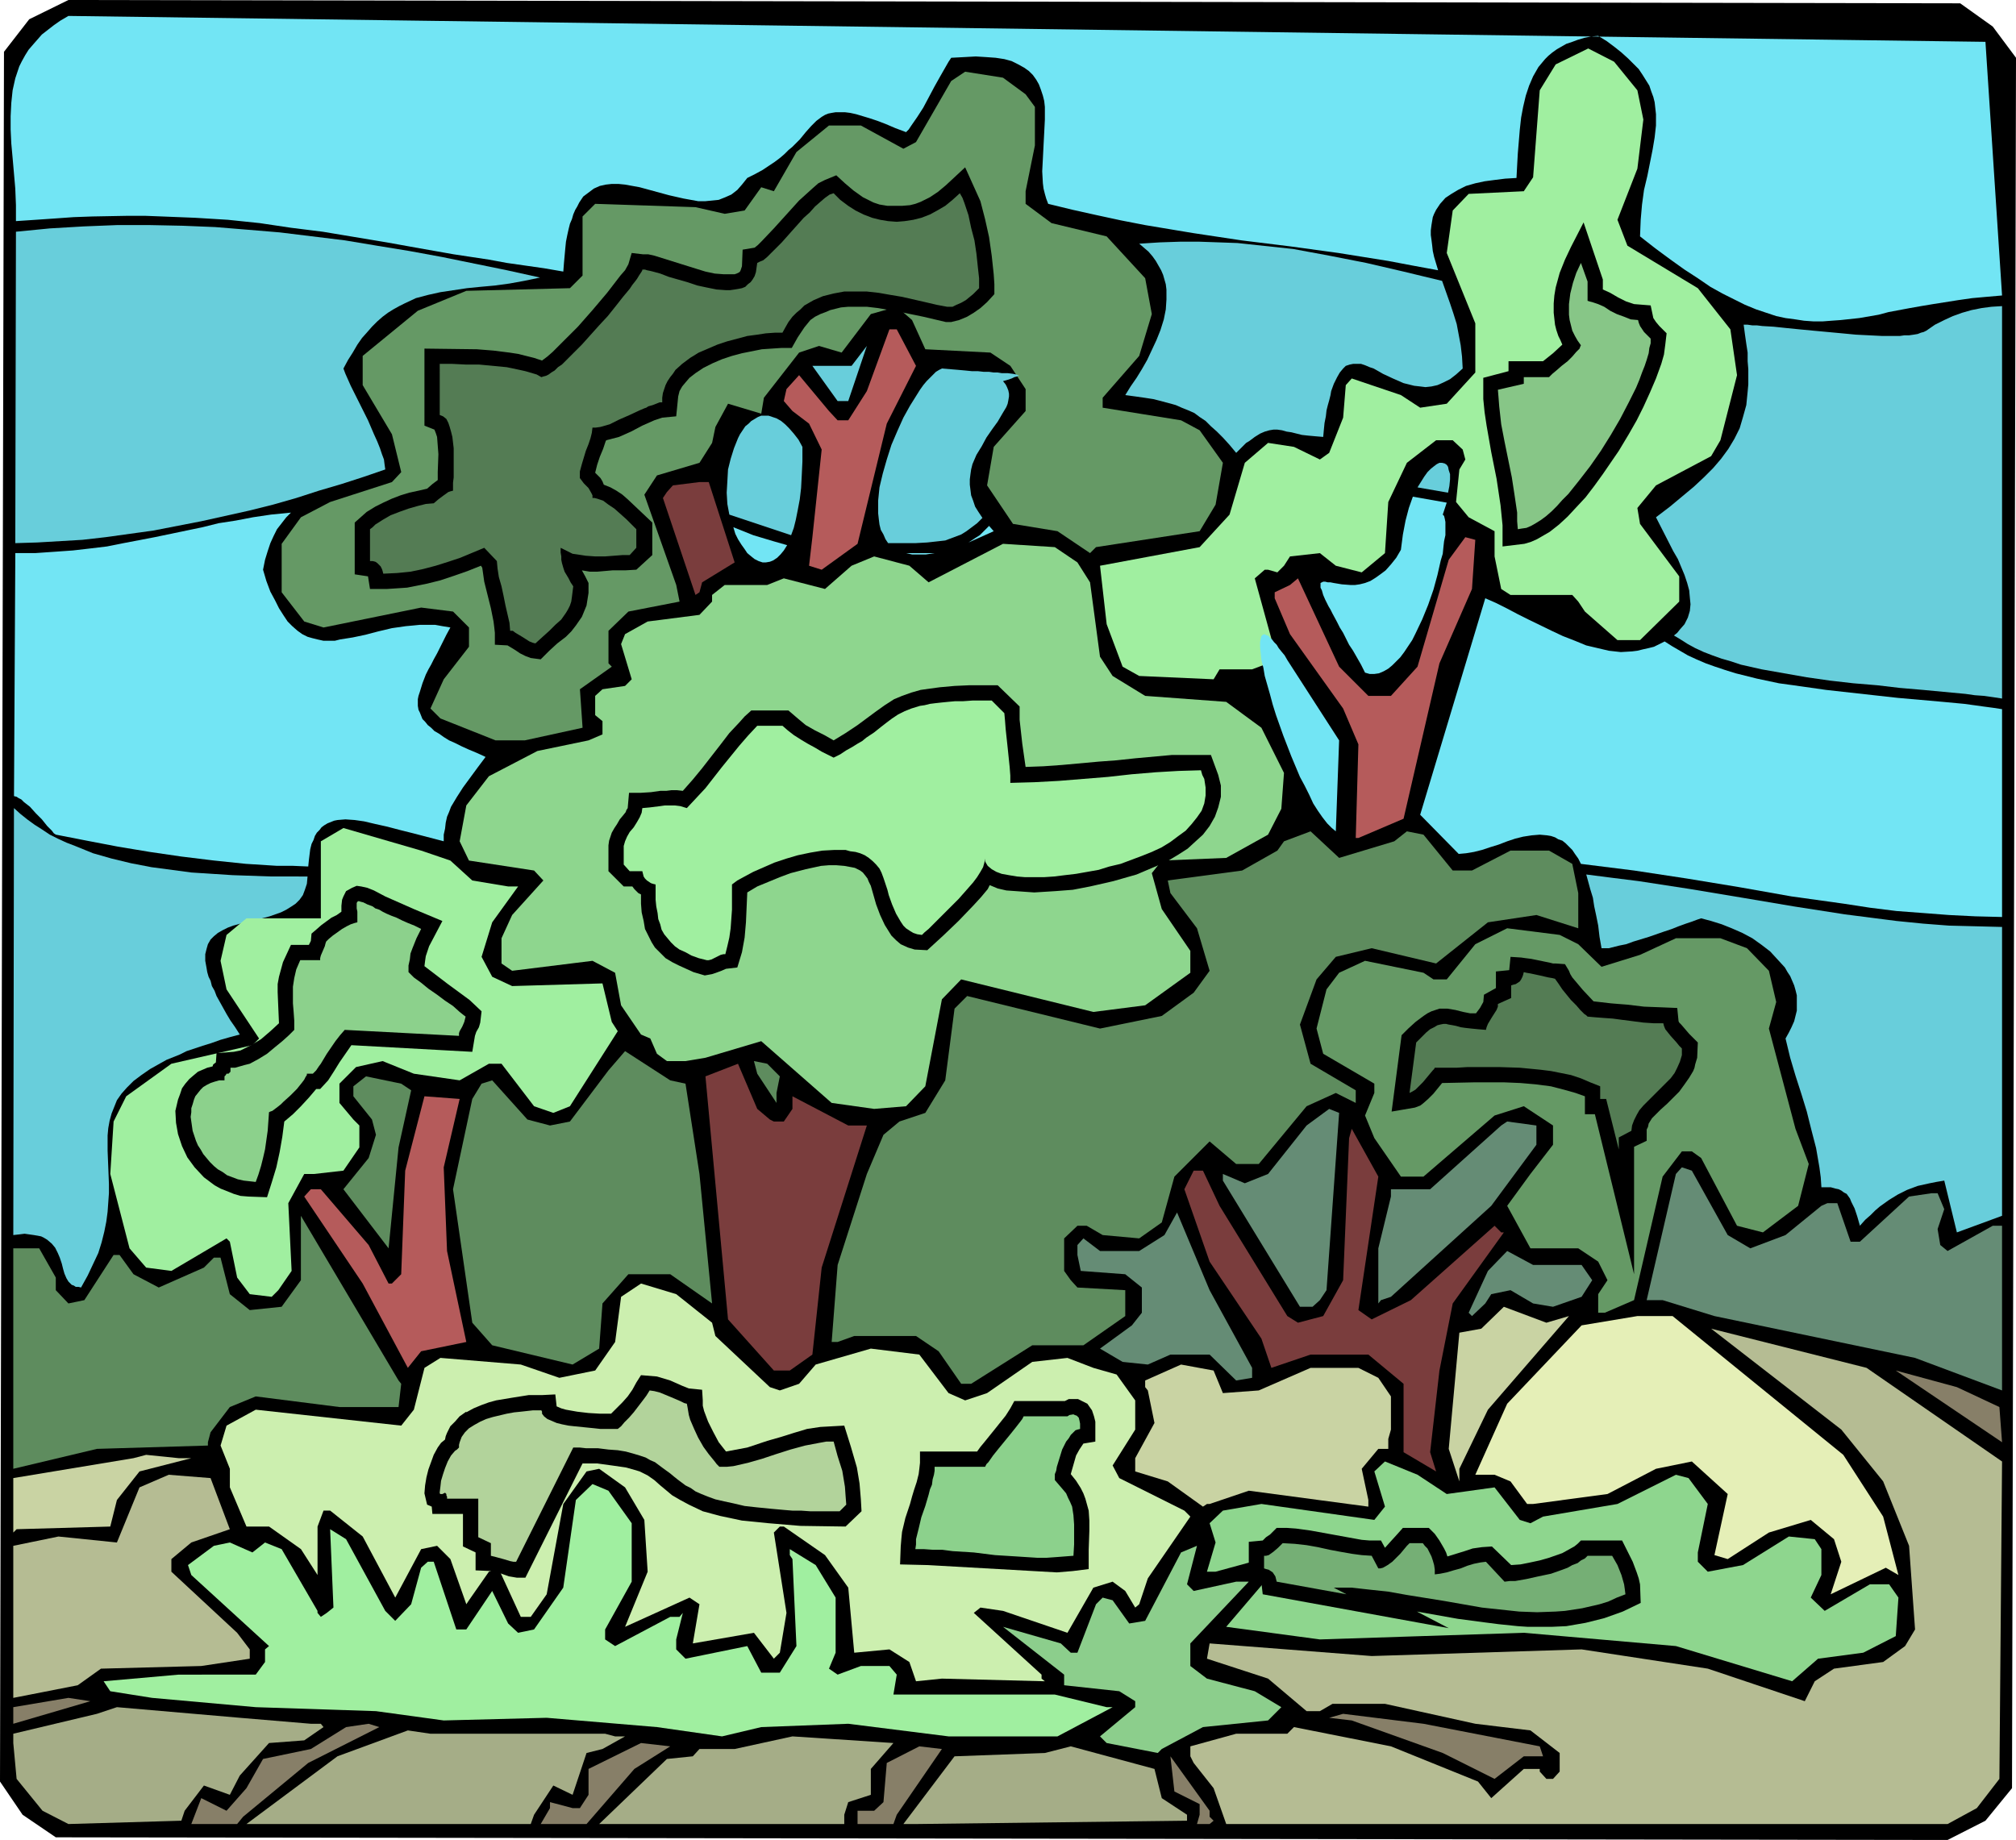
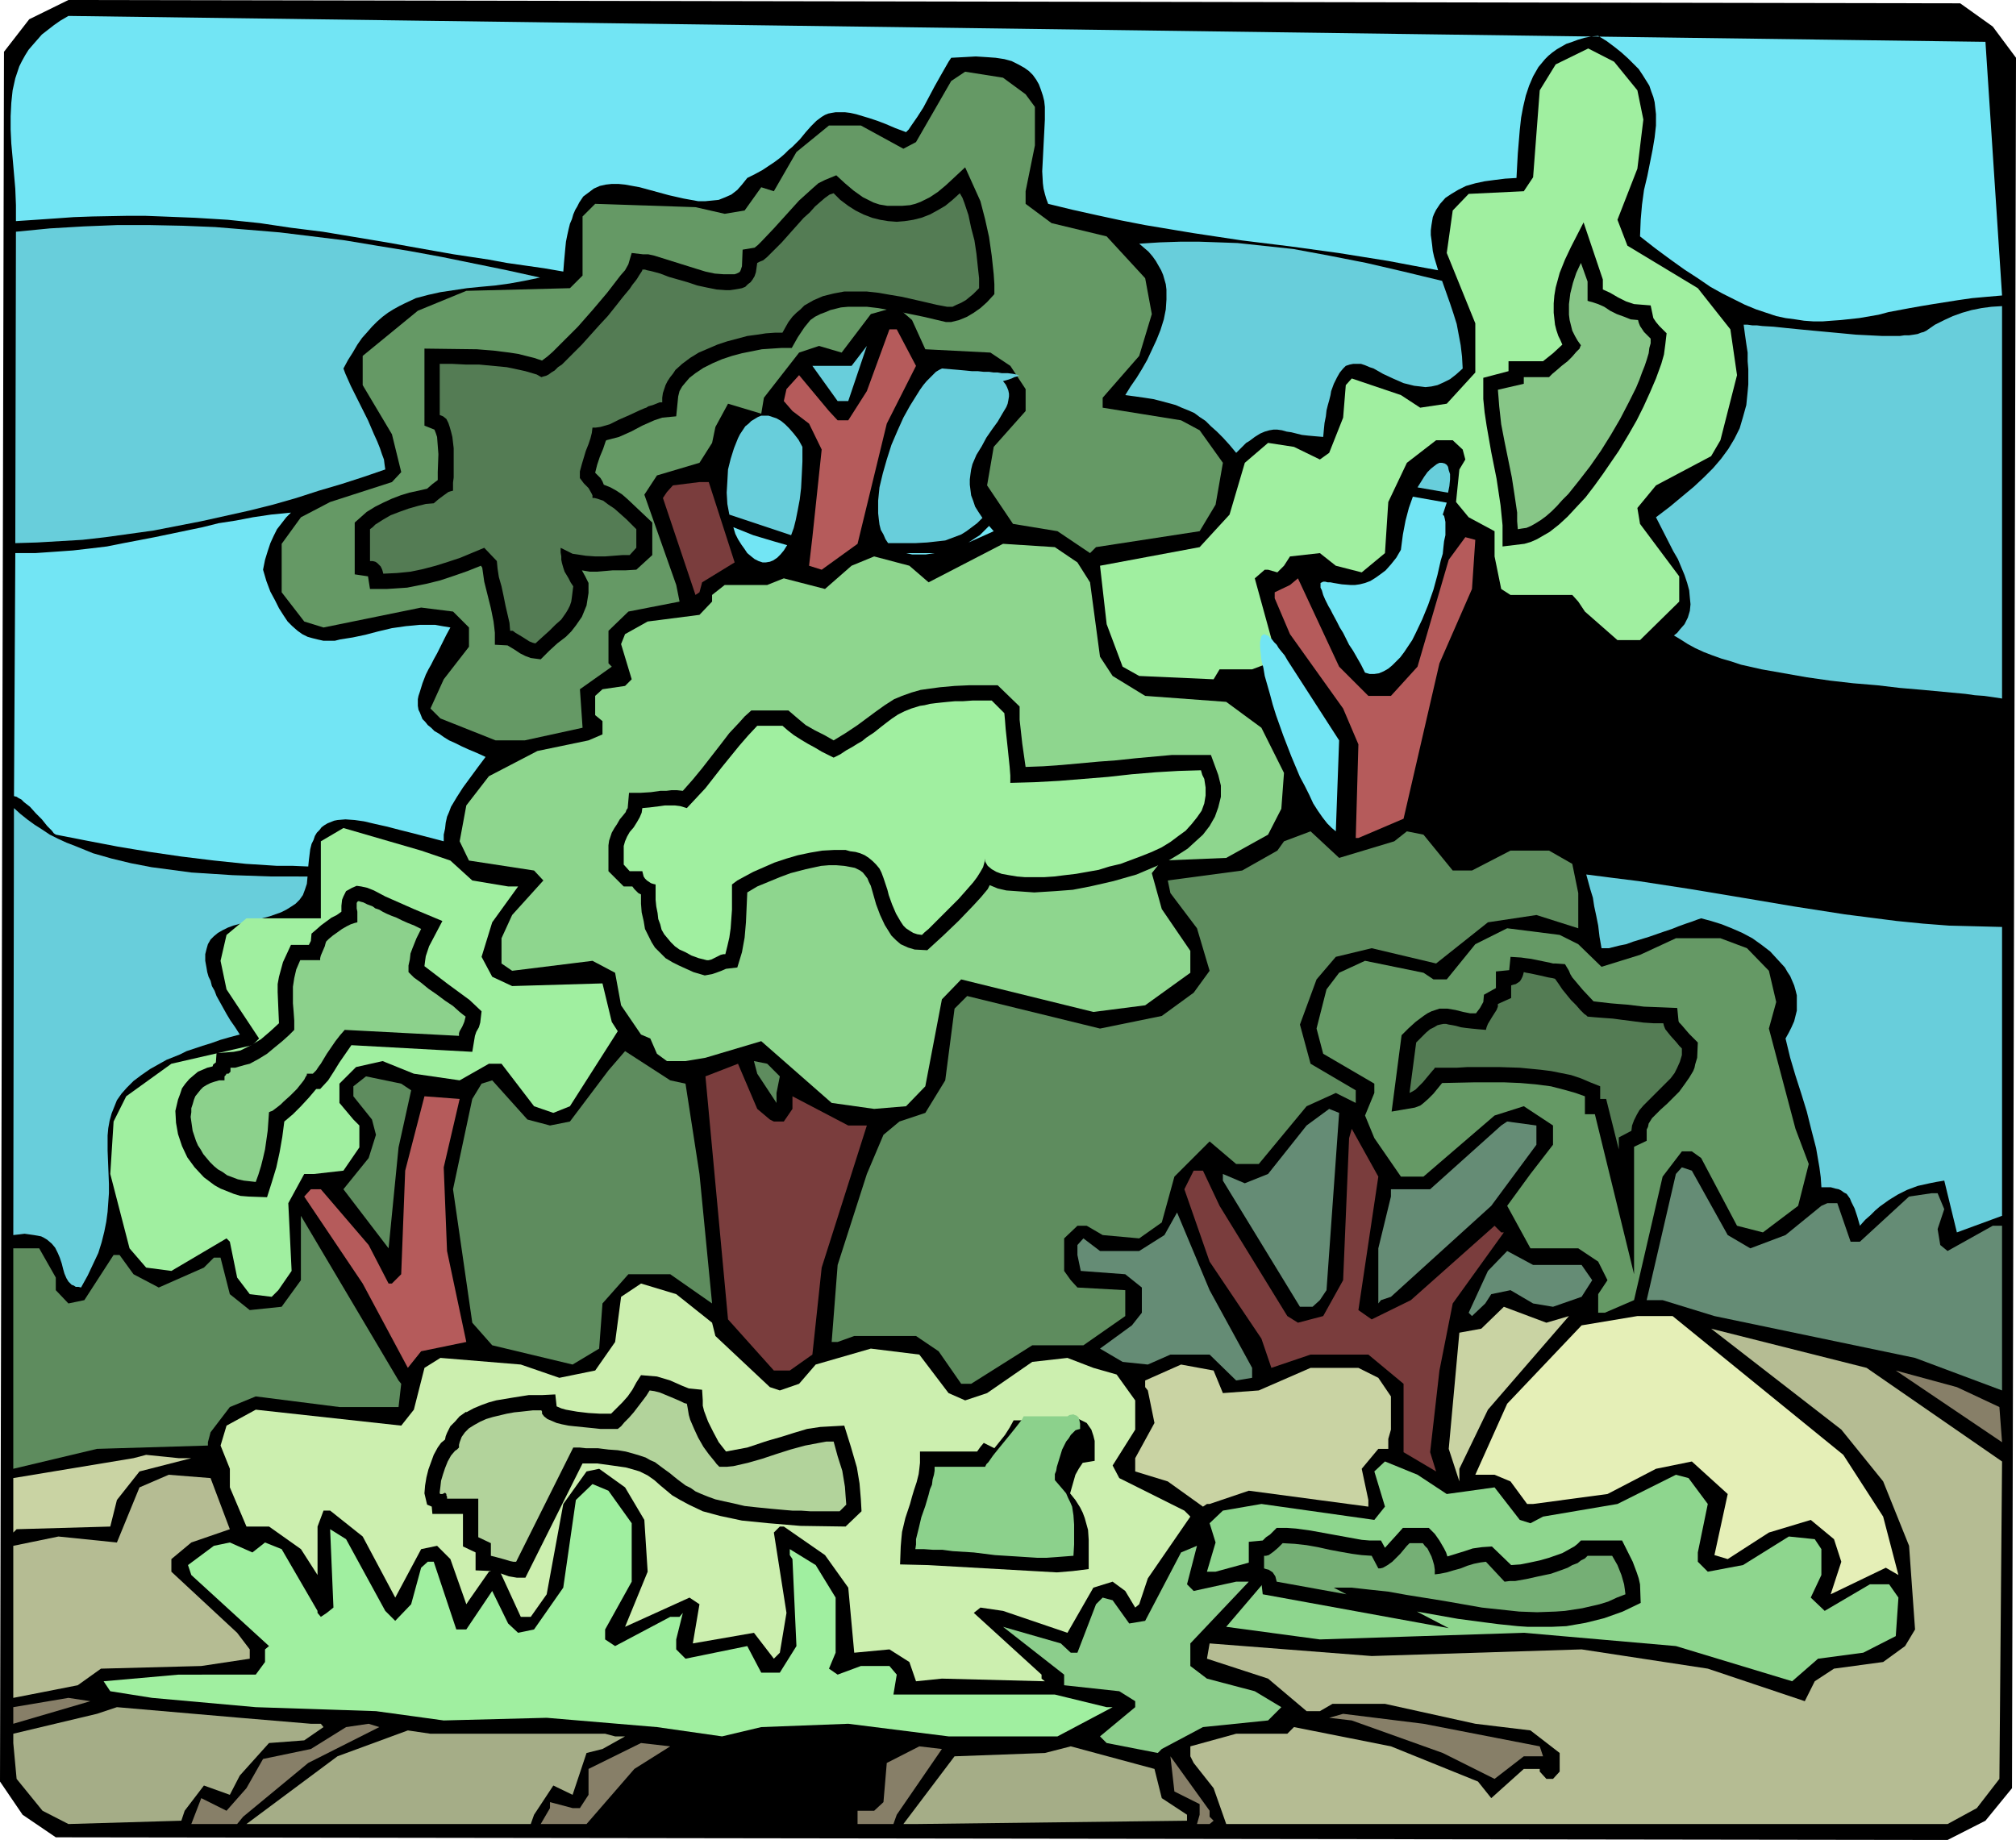
<svg xmlns="http://www.w3.org/2000/svg" xmlns:ns1="http://sodipodi.sourceforge.net/DTD/sodipodi-0.dtd" xmlns:ns2="http://www.inkscape.org/namespaces/inkscape" version="1.0" width="129.766mm" height="118.449mm" id="svg76" ns1:docname="Trees 22.wmf">
  <ns1:namedview id="namedview76" pagecolor="#ffffff" bordercolor="#000000" borderopacity="0.25" ns2:showpageshadow="2" ns2:pageopacity="0.0" ns2:pagecheckerboard="0" ns2:deskcolor="#d1d1d1" ns2:document-units="mm" />
  <defs id="defs1">
    <pattern id="WMFhbasepattern" patternUnits="userSpaceOnUse" width="6" height="6" x="0" y="0" />
  </defs>
  <path style="fill:#000000;fill-opacity:1;fill-rule:evenodd;stroke:none" d="m 484.799,6.462 5.656,7.593 -0.97,421.023 -6.464,7.916 -9.211,4.685 L 13.574,447.034 5.494,441.541 0,433.463 0.97,12.602 7.11,4.685 16.645,0 476.881,0.808 Z" id="path1" />
  <path style="fill:#a0efa0;fill-opacity:1;fill-rule:evenodd;stroke:none" d="m 398.344,21.972 1.454,7.109 -1.454,11.955 -4.848,12.44 2.424,6.301 17.13,10.34 7.918,10.017 1.616,11.148 -4.04,15.833 -2.262,3.877 -13.413,7.109 -4.525,5.493 0.646,3.877 9.534,12.763 v 6.139 l -9.534,9.37 h -5.494 l -7.918,-6.947 -1.616,-2.423 -1.454,-1.616 h -15.029 l -2.262,-1.454 -1.616,-7.916 v -6.139 l -6.302,-3.393 -3.07,-3.716 0.808,-7.916 1.454,-2.423 -0.646,-2.423 -2.424,-2.262 h -4.04 l -7.11,5.493 -4.525,9.532 -0.808,12.44 -5.656,4.685 -6.302,-1.616 -3.878,-3.07 -7.272,0.808 -1.454,2.262 -1.616,1.616 -2.262,-0.646 h -0.808 l -2.424,2.1 4.848,17.61 -1.616,3.07 -3.878,1.454 h -7.918 l -1.454,2.423 -18.099,-0.808 -4.04,-2.262 -3.878,-10.34 -1.616,-14.217 24.24,-4.524 7.272,-7.916 3.717,-12.602 5.656,-4.847 6.302,0.969 6.302,3.07 2.262,-1.616 3.394,-8.563 0.646,-7.916 1.454,-1.616 11.958,4.039 4.686,3.07 6.464,-0.969 6.949,-7.593 V 78.679 l -6.949,-17.125 1.454,-10.34 3.878,-4.039 13.413,-0.646 2.262,-3.393 1.616,-21.164 3.878,-6.301 7.918,-3.877 6.302,3.231 z" id="path2" />
  <path style="fill:#659965;fill-opacity:1;fill-rule:evenodd;stroke:none" d="m 249.51,22.941 2.262,3.07 v 9.37 l -2.262,11.148 v 3.07 l 6.302,4.685 13.413,3.231 9.373,10.178 1.616,8.724 -3.07,10.178 -8.888,10.178 v 2.423 l 19.069,3.07 4.525,2.423 5.656,7.916 -1.778,10.178 -3.878,6.462 -25.21,3.877 -1.454,1.454 -7.918,-5.331 -10.827,-1.777 -6.302,-9.37 1.616,-9.37 7.757,-8.724 v -5.331 l -3.717,-5.655 -4.848,-3.231 -15.837,-0.808 -3.232,-7.109 -3.717,-3.231 -6.302,1.777 -7.11,9.37 -5.494,-1.616 -4.848,1.616 -8.565,10.986 -0.646,3.877 -8.08,-2.423 -3.07,5.655 -0.808,3.877 -3.07,4.847 -10.342,3.07 -3.07,4.685 7.757,21.972 0.808,4.039 -12.443,2.423 -4.848,4.685 v 7.916 l 0.808,0.808 -7.757,5.493 0.646,9.37 -14.059,3.07 h -7.11 l -13.413,-5.331 -2.424,-2.423 3.232,-7.109 6.141,-7.916 v -4.685 l -3.878,-3.877 -7.757,-0.969 -23.755,4.847 -4.686,-1.454 -5.494,-7.109 v -11.794 l 4.686,-6.462 7.11,-3.716 15.029,-4.847 2.262,-2.423 -2.262,-9.209 L 88.234,93.704 v -7.109 l 13.413,-10.986 11.797,-4.847 25.21,-0.646 3.07,-3.07 V 52.668 l 3.07,-3.07 24.402,0.808 7.11,1.616 4.848,-0.808 4.04,-5.655 3.07,0.969 5.494,-9.532 7.918,-6.462 h 7.757 l 10.342,5.655 3.07,-1.616 8.565,-14.863 3.394,-2.262 9.211,1.454 z" id="path3" />
  <path style="fill:#b55b5b;fill-opacity:1;fill-rule:evenodd;stroke:none" d="m 222.846,89.019 -7.11,14.056 -7.11,29.242 -8.726,6.301 -3.07,-0.969 0.808,-6.947 2.262,-21.326 -3.07,-6.301 -4.04,-3.07 -2.101,-2.423 0.646,-2.908 3.07,-3.393 7.272,8.724 2.101,2.262 h 2.586 l 4.525,-7.109 5.494,-15.025 h 1.778 z" id="path4" />
  <path style="fill:#68cedb;fill-opacity:1;fill-rule:evenodd;stroke:none" d="m 203.777,97.582 -6.141,-8.563 h 9.534 l 3.717,-4.847 -4.525,13.409 z" id="path5" />
  <path style="fill:#68cedb;fill-opacity:1;fill-rule:evenodd;stroke:none" d="m 74.821,213.258 -0.162,1.777 -0.485,1.454 -0.485,1.292 -0.808,1.131 -0.97,0.969 -0.97,0.646 -1.293,0.808 -1.293,0.646 -2.747,0.969 -3.07,0.808 -2.909,0.646 -2.909,0.808 -1.293,0.485 -1.293,0.646 -1.131,0.646 -0.97,0.808 -0.808,0.808 -0.646,1.131 -0.323,1.131 -0.323,1.292 v 1.616 l 0.323,1.777 0.162,0.969 0.323,1.131 0.485,0.969 0.323,1.292 0.646,1.131 0.485,1.292 0.808,1.454 0.808,1.454 0.808,1.454 0.97,1.616 1.131,1.616 1.131,1.777 -2.424,0.646 -2.262,0.646 -2.262,0.808 -2.101,0.646 -1.939,0.646 -1.939,0.646 -1.616,0.808 -1.616,0.646 -1.616,0.646 -1.454,0.808 -2.586,1.454 -2.101,1.454 -1.939,1.454 -1.616,1.616 -1.293,1.454 -1.131,1.616 -0.646,1.616 -0.646,1.616 -0.485,1.777 -0.323,1.777 -0.162,1.777 v 1.777 1.939 l 0.162,4.039 0.162,4.039 v 2.262 l -0.162,2.262 -0.162,2.262 -0.323,2.423 -0.485,2.423 -0.646,2.585 -0.808,2.585 -1.293,2.747 -1.293,2.747 -1.616,2.908 -0.646,-0.162 h -0.646 l -0.485,-0.323 -0.485,-0.162 -0.808,-0.808 -0.485,-0.808 -0.485,-1.131 -0.323,-1.131 -0.323,-1.292 -0.485,-1.454 -0.485,-1.131 -0.646,-1.292 -0.808,-0.969 -1.131,-0.969 -0.808,-0.485 -0.646,-0.323 -0.808,-0.162 -0.97,-0.162 -1.131,-0.162 -1.131,-0.162 -1.293,0.162 -1.454,0.162 0.162,-103.882 1.616,1.454 1.616,1.292 1.778,1.292 1.778,1.131 1.939,1.292 1.939,0.969 2.101,0.969 2.101,0.808 4.363,1.777 4.525,1.292 4.686,1.131 5.01,0.969 4.848,0.646 4.848,0.646 5.01,0.323 5.01,0.323 4.686,0.162 4.686,0.162 h 4.525 z" id="path6" />
  <path style="fill:#72e5f4;fill-opacity:1;fill-rule:evenodd;stroke:none" d="m 70.781,124.724 -1.131,1.131 -1.131,1.454 -1.131,1.454 -0.808,1.616 -0.808,1.777 -0.646,1.939 -0.646,2.1 -0.485,2.423 0.808,2.747 0.97,2.585 1.131,2.1 0.97,1.939 1.131,1.777 0.97,1.454 1.131,1.131 1.293,1.131 1.131,0.808 1.293,0.646 1.131,0.323 1.293,0.323 1.454,0.323 h 2.747 l 1.293,-0.323 3.07,-0.485 3.07,-0.646 3.07,-0.808 3.394,-0.808 3.394,-0.485 1.778,-0.162 1.616,-0.162 h 1.778 1.939 l 1.778,0.323 1.939,0.323 -0.97,1.777 -0.808,1.616 -1.454,2.908 -0.808,1.454 -0.646,1.292 -0.646,1.131 -0.646,1.292 -0.808,2.1 -0.646,2.1 -0.323,0.969 -0.162,0.808 v 0.808 0.808 l 0.162,0.969 0.323,0.646 0.323,0.808 0.323,0.808 0.646,0.646 0.646,0.808 0.808,0.646 0.808,0.808 1.131,0.646 1.131,0.808 1.293,0.808 1.454,0.646 1.616,0.808 1.778,0.808 1.939,0.808 2.101,0.969 -1.939,2.585 -1.778,2.423 -1.778,2.423 -1.454,2.262 -1.454,2.423 -0.485,1.292 -0.485,1.131 -0.323,1.454 -0.162,1.454 -0.323,1.454 v 1.616 l -3.717,-0.969 -3.717,-0.969 -3.232,-0.808 -3.07,-0.808 -2.909,-0.646 -2.747,-0.646 -2.262,-0.323 -2.262,-0.162 -1.939,0.162 -0.808,0.162 -0.808,0.323 -0.808,0.323 -0.808,0.485 -0.646,0.485 -0.485,0.646 -0.646,0.646 -0.485,0.808 -0.323,0.969 -0.485,0.969 -0.323,1.292 -0.162,1.292 -0.162,1.292 -0.162,1.616 -3.717,-0.162 h -3.878 l -7.595,-0.485 -7.757,-0.808 -7.918,-0.969 -7.757,-1.131 -7.757,-1.292 -7.595,-1.454 -7.434,-1.454 -0.485,-0.323 -0.485,-0.646 -1.131,-1.131 -1.293,-1.616 -1.454,-1.454 -1.454,-1.616 -1.454,-1.131 -0.646,-0.646 -0.646,-0.323 -0.485,-0.323 -0.646,-0.162 0.323,-59.131 h 4.848 l 4.686,-0.323 4.525,-0.323 4.202,-0.485 4.04,-0.485 4.04,-0.808 7.595,-1.454 7.757,-1.616 3.878,-0.808 3.878,-0.969 4.202,-0.646 4.202,-0.808 4.363,-0.646 z" id="path7" />
  <path style="fill:#68cedb;fill-opacity:1;fill-rule:evenodd;stroke:none" d="m 131.381,67.532 -3.878,0.808 -3.555,0.646 -3.555,0.485 -3.555,0.323 -3.232,0.323 -3.232,0.485 -3.232,0.485 -2.909,0.646 -3.07,0.808 -2.747,1.292 -1.293,0.646 -1.454,0.808 -1.293,0.808 -1.293,0.969 -1.293,1.131 -1.293,1.292 -1.131,1.292 -1.293,1.454 -1.131,1.616 -1.131,1.939 -1.131,1.777 -1.131,2.1 0.485,1.292 0.646,1.454 0.646,1.454 0.808,1.616 1.616,3.231 1.778,3.554 1.454,3.393 0.808,1.777 0.646,1.616 0.485,1.454 0.485,1.292 0.162,1.292 0.162,1.131 -5.171,1.777 -5.494,1.777 -5.494,1.616 -5.494,1.777 -5.656,1.616 -5.818,1.454 -5.818,1.292 -5.818,1.292 -5.818,1.131 -5.818,1.131 -5.818,0.808 -5.818,0.808 -5.656,0.646 -5.494,0.323 -5.494,0.323 -5.333,0.162 0.162,-75.771 8.242,-0.808 8.242,-0.485 8.08,-0.323 h 8.08 l 7.918,0.162 7.918,0.323 7.918,0.646 7.757,0.646 7.918,0.969 7.918,0.969 7.757,1.292 7.918,1.292 7.918,1.454 7.918,1.616 7.918,1.616 z" id="path8" />
  <path style="fill:#68cedb;fill-opacity:1;fill-rule:evenodd;stroke:none" d="m 350.833,68.339 0.97,2.747 0.97,2.747 0.808,2.423 0.808,2.585 0.485,2.585 0.485,2.585 0.323,2.747 0.162,2.908 -1.616,1.454 -1.454,1.131 -1.616,0.808 -1.454,0.646 -1.454,0.323 -1.454,0.162 -1.293,-0.162 -1.454,-0.162 -1.293,-0.323 -1.293,-0.323 -2.586,-1.131 -2.424,-1.131 -2.262,-1.292 -0.97,-0.323 -1.131,-0.485 -0.97,-0.323 h -0.97 -0.97 l -0.808,0.162 -0.97,0.323 -0.646,0.646 -0.808,0.969 -0.646,1.131 -0.808,1.616 -0.646,1.777 -0.162,0.969 -0.323,1.292 -0.323,1.131 -0.323,1.292 -0.162,1.454 -0.323,1.616 -0.162,1.616 -0.162,1.777 -1.939,-0.162 -1.778,-0.162 -1.454,-0.162 -1.293,-0.323 -1.293,-0.323 -1.131,-0.162 -1.131,-0.323 -1.131,-0.162 h -0.97 l -0.97,0.162 -1.131,0.323 -1.131,0.485 -1.293,0.808 -1.293,0.969 -0.808,0.485 -0.808,0.808 -0.808,0.808 -0.808,0.808 -1.616,-1.939 -1.616,-1.777 -1.454,-1.454 -1.454,-1.292 -1.293,-1.292 -1.454,-0.969 -1.293,-0.969 -1.454,-0.646 -1.616,-0.646 -1.454,-0.646 -1.778,-0.485 -1.778,-0.485 -1.939,-0.485 -2.101,-0.323 -2.262,-0.323 -2.424,-0.323 1.293,-2.1 1.454,-2.1 1.293,-2.1 1.293,-2.262 1.131,-2.423 1.131,-2.423 0.97,-2.423 0.808,-2.585 0.485,-2.423 0.162,-2.423 V 70.44 l -0.162,-1.292 -0.323,-1.131 -0.323,-1.131 -0.485,-1.131 -0.646,-1.131 -0.646,-1.131 -0.808,-1.131 -0.97,-1.131 -1.131,-0.969 -1.131,-0.969 5.01,-0.323 4.848,-0.162 h 4.848 l 4.686,0.162 4.525,0.162 4.525,0.485 4.525,0.485 4.525,0.485 8.726,1.616 9.05,1.777 9.05,2.1 4.686,1.131 z" id="path9" />
  <path style="fill:#68cedb;fill-opacity:1;fill-rule:evenodd;stroke:none" d="m 487.062,225.536 v 70.278 l -10.989,4.039 -3.07,-12.602 -1.939,0.323 -1.616,0.323 -1.454,0.323 -1.454,0.323 -1.293,0.485 -1.293,0.485 -2.262,1.131 -2.101,1.292 -1.131,0.808 -1.131,0.808 -1.131,0.969 -1.131,1.131 -1.293,1.131 -1.293,1.454 -0.323,-1.131 -0.323,-1.131 -0.646,-1.939 -0.808,-1.616 -0.323,-0.808 -0.808,-1.131 -0.646,-0.323 -0.646,-0.485 -0.646,-0.323 -0.808,-0.162 -1.131,-0.323 h -0.97 -1.293 l -0.162,-2.423 -0.323,-2.423 -0.808,-4.685 -1.131,-4.362 -1.131,-4.524 -1.293,-4.201 -1.454,-4.524 -1.293,-4.362 -1.131,-4.685 0.808,-1.454 0.646,-1.292 0.646,-1.454 0.323,-1.292 0.323,-1.292 v -1.292 -1.292 -1.131 l -0.323,-1.292 -0.323,-1.131 -0.485,-1.131 -0.485,-1.131 -0.646,-0.969 -0.646,-1.131 -1.778,-1.939 -1.778,-1.939 -2.101,-1.616 -2.262,-1.616 -2.424,-1.292 -2.586,-1.131 -2.424,-0.969 -2.586,-0.808 -2.424,-0.646 -0.97,0.323 -1.293,0.485 -1.454,0.485 -1.778,0.646 -1.616,0.646 -1.939,0.646 -3.717,1.292 -3.717,1.131 -1.778,0.646 -1.616,0.323 -1.293,0.323 -1.293,0.323 h -1.131 -0.646 l -0.485,-2.747 -0.323,-2.747 -0.485,-2.423 -0.485,-2.262 -0.323,-2.1 -0.646,-2.1 -0.485,-1.777 -0.485,-1.777 6.302,0.808 6.464,0.808 12.605,1.939 12.605,2.1 12.443,2.1 12.443,1.939 6.302,0.808 6.302,0.808 6.464,0.646 6.302,0.485 6.464,0.162 z" id="path10" />
-   <path style="fill:#72e5f4;fill-opacity:1;fill-rule:evenodd;stroke:none" d="M 487.062,172.545 V 223.113 l -6.464,-0.162 -6.464,-0.323 -6.302,-0.485 -6.464,-0.485 -6.464,-0.808 -6.302,-0.969 -12.766,-1.777 -12.766,-2.262 -12.766,-2.1 -12.766,-1.939 -6.464,-0.808 -6.464,-0.808 -0.646,-1.292 -0.808,-1.131 -0.646,-0.969 -0.808,-0.808 -0.808,-0.808 -0.808,-0.646 -0.97,-0.323 -0.808,-0.485 -0.97,-0.323 -0.97,-0.162 -1.778,-0.162 -1.939,0.162 -2.101,0.323 -1.939,0.485 -1.939,0.646 -2.101,0.808 -2.101,0.646 -1.939,0.646 -1.939,0.485 -1.939,0.323 -1.778,0.162 -9.373,-9.532 15.837,-52.668 2.586,1.131 2.586,1.292 2.747,1.454 2.586,1.292 5.656,2.747 2.747,1.292 2.909,1.131 2.747,1.131 2.747,0.646 2.747,0.646 2.909,0.323 2.747,-0.162 1.293,-0.162 1.293,-0.323 1.454,-0.323 1.293,-0.323 1.293,-0.646 1.293,-0.646 1.778,1.131 1.939,1.131 1.939,1.131 2.101,0.969 2.262,0.969 2.262,0.808 2.424,0.808 2.586,0.808 5.171,1.292 5.333,1.131 5.818,0.808 5.656,0.808 11.635,1.292 5.818,0.646 5.494,0.485 5.494,0.485 5.171,0.485 4.686,0.646 2.424,0.323 z" id="path11" />
  <path style="fill:#68cedb;fill-opacity:1;fill-rule:evenodd;stroke:none" d="m 487.062,74.479 v 95.481 l -2.101,-0.323 -2.262,-0.323 -2.262,-0.162 -2.262,-0.323 -5.171,-0.485 -5.171,-0.485 -5.656,-0.485 -5.494,-0.646 -5.818,-0.485 -5.656,-0.646 -5.656,-0.808 -5.494,-0.969 -5.494,-0.969 -5.01,-1.131 -2.424,-0.808 -2.262,-0.646 -2.262,-0.808 -2.101,-0.808 -2.101,-0.969 -1.778,-0.969 -1.778,-1.131 -1.616,-0.969 0.808,-0.646 0.646,-0.808 1.131,-1.292 0.808,-1.616 0.485,-1.616 0.162,-1.616 -0.162,-1.616 -0.162,-1.777 -0.485,-1.777 -0.646,-1.939 -0.808,-1.939 -0.808,-1.939 -1.131,-1.939 -4.202,-8.24 3.394,-2.585 2.909,-2.423 2.909,-2.423 2.424,-2.262 2.262,-2.262 1.939,-2.262 1.778,-2.423 1.454,-2.423 1.293,-2.585 0.808,-2.747 0.808,-2.908 0.162,-1.616 0.162,-1.616 0.162,-1.777 v -1.777 -1.939 l -0.162,-1.939 v -2.1 l -0.323,-2.1 -0.323,-2.262 -0.323,-2.423 h 0.97 l 1.131,0.162 h 1.131 l 1.293,0.162 2.747,0.162 3.07,0.323 3.232,0.323 3.394,0.323 6.949,0.646 3.394,0.323 3.232,0.162 3.232,0.162 h 2.747 1.454 l 1.131,-0.162 h 1.131 l 1.131,-0.162 0.97,-0.162 0.808,-0.323 0.646,-0.162 0.646,-0.323 2.101,-1.454 2.262,-1.131 2.101,-0.969 2.262,-0.808 2.262,-0.646 2.424,-0.485 2.424,-0.323 z" id="path12" />
  <path style="fill:#72e5f4;fill-opacity:1;fill-rule:evenodd;stroke:none" d="m 483.022,10.178 4.04,61.716 -3.717,0.323 -3.555,0.323 -3.394,0.485 -3.07,0.485 -3.07,0.485 -2.909,0.485 -2.747,0.485 -2.586,0.485 -2.586,0.485 -2.424,0.646 -4.686,0.808 -4.525,0.485 -2.262,0.162 -2.101,0.162 h -2.262 l -2.262,-0.162 -2.101,-0.323 -2.424,-0.323 -2.262,-0.485 -2.424,-0.808 -2.424,-0.808 -2.747,-1.131 -2.586,-1.292 -2.909,-1.454 -2.909,-1.616 -3.07,-2.1 -3.232,-2.1 -3.394,-2.423 -3.717,-2.747 -3.717,-2.908 0.162,-4.039 0.323,-3.716 0.485,-3.554 0.808,-3.393 0.646,-3.231 0.646,-3.231 0.485,-2.908 0.323,-2.908 V 27.788 l -0.162,-1.454 -0.162,-1.454 -0.323,-1.292 -0.485,-1.292 -0.485,-1.454 -0.808,-1.292 -0.808,-1.292 -0.97,-1.454 -1.293,-1.292 -1.293,-1.292 -1.616,-1.454 -1.616,-1.292 -1.939,-1.454 -2.101,-1.292 -1.778,0.162 -1.616,0.323 -1.616,0.485 -1.293,0.485 -1.454,0.485 -1.131,0.646 -1.131,0.646 -1.131,0.808 -0.97,0.808 -0.808,0.808 -0.808,0.969 -0.808,0.969 -1.293,2.262 -0.97,2.262 -0.808,2.423 -0.646,2.747 -0.485,2.585 -0.323,2.908 -0.485,5.816 -0.162,2.908 -0.162,3.07 -2.747,0.162 -2.586,0.323 -2.424,0.323 -2.262,0.485 -2.262,0.646 -1.939,0.969 -1.616,0.969 -1.454,0.969 -1.293,1.454 -0.97,1.454 -0.485,0.969 -0.323,0.808 -0.162,0.969 -0.162,0.969 -0.162,1.292 v 1.131 l 0.162,1.131 0.162,1.292 0.162,1.454 0.323,1.454 0.485,1.616 0.485,1.616 -6.141,-1.131 -5.979,-1.131 -12.12,-1.939 -11.797,-1.616 -11.797,-1.454 -11.797,-1.777 -11.635,-1.939 -5.818,-1.131 -5.979,-1.292 -5.818,-1.292 -5.979,-1.454 -0.485,-1.292 -0.323,-1.131 -0.323,-1.292 -0.162,-1.292 -0.162,-2.908 0.162,-3.07 0.162,-3.231 0.162,-3.07 0.162,-3.231 v -3.07 l -0.162,-1.454 -0.323,-1.292 -0.485,-1.454 -0.485,-1.292 -0.646,-1.131 -0.808,-1.131 -0.97,-0.969 -1.131,-0.808 -1.454,-0.808 -1.616,-0.808 -1.778,-0.485 -2.101,-0.323 -2.262,-0.162 -2.586,-0.162 -2.909,0.162 -3.07,0.162 -0.646,0.969 -0.646,1.131 -1.293,2.262 -1.454,2.585 -2.747,5.17 -1.454,2.262 -1.454,2.1 -0.646,0.969 -0.646,0.646 -2.586,-0.969 -2.262,-0.969 -2.101,-0.808 -1.939,-0.646 -1.616,-0.485 -1.616,-0.485 -1.454,-0.323 -1.293,-0.162 h -1.131 -1.131 l -0.97,0.162 -0.808,0.162 -0.808,0.323 -0.808,0.485 -1.293,0.969 -1.293,1.292 -1.293,1.454 -1.454,1.777 -1.778,1.777 -0.97,0.808 -0.97,0.969 -1.131,0.969 -1.293,0.969 -1.454,0.969 -1.454,0.969 -1.778,0.969 -1.939,0.969 -1.293,1.616 -1.131,1.292 -1.454,1.131 -1.454,0.646 -1.616,0.646 -1.616,0.162 -1.616,0.162 h -1.778 l -1.778,-0.323 -1.778,-0.323 -3.555,-0.808 -3.555,-0.969 -3.555,-0.969 -1.778,-0.323 -1.778,-0.323 -1.616,-0.162 h -1.616 l -1.454,0.162 -1.454,0.323 -1.454,0.646 -1.293,0.969 -1.293,0.969 -0.97,1.454 -0.485,0.969 -0.485,0.808 -0.485,1.131 -0.323,1.131 -0.485,1.131 -0.323,1.292 -0.323,1.454 -0.323,1.616 -0.162,1.616 -0.162,1.777 -0.162,1.777 -0.162,2.1 -4.686,-0.808 -4.525,-0.646 -4.525,-0.646 -4.363,-0.808 -8.565,-1.292 -8.242,-1.454 L 94.051,58.969 86.294,57.677 78.538,56.384 70.781,55.415 63.186,54.284 55.429,53.476 47.51,52.991 39.43,52.668 35.229,52.507 h -4.04 l -8.726,0.162 -4.525,0.162 -4.525,0.323 -4.686,0.323 -4.848,0.323 V 49.922 L 3.717,45.883 3.394,42.167 3.07,38.451 2.747,34.897 2.586,31.504 V 28.273 L 2.747,25.042 3.07,21.972 3.717,19.064 4.202,17.61 4.686,16.156 5.333,14.863 6.141,13.409 6.949,12.117 7.918,10.986 9.05,9.694 10.181,8.401 11.635,7.27 13.09,6.139 14.706,5.008 16.645,3.877 Z" id="path13" />
  <path style="fill:#72e5f4;fill-opacity:1;fill-rule:evenodd;stroke:none" d="m 191.496,132.64 -0.808,1.292 -0.808,0.969 -0.808,0.808 -0.97,0.646 -0.808,0.323 -0.97,0.162 h -0.808 l -0.97,-0.323 -0.97,-0.485 -0.808,-0.646 -0.97,-0.808 -0.646,-0.969 -0.808,-1.131 -0.808,-1.292 -0.646,-1.292 -0.485,-1.616 1.616,0.646 1.616,0.646 1.616,0.646 1.616,0.485 3.232,0.969 z" id="path14" />
  <path style="fill:#68cedb;fill-opacity:1;fill-rule:evenodd;stroke:none" d="m 195.213,108.729 v 3.554 l -0.162,3.393 -0.162,3.07 -0.323,2.747 -0.485,2.585 -0.485,2.423 -0.485,1.939 -0.646,1.777 -15.029,-5.008 -0.485,-2.585 -0.162,-2.747 0.162,-2.747 0.162,-2.908 0.646,-2.585 0.808,-2.585 0.97,-2.423 0.485,-0.969 0.646,-0.969 0.646,-0.969 0.808,-0.646 0.646,-0.646 0.808,-0.485 0.808,-0.485 0.808,-0.323 h 0.97 0.808 l 0.97,0.323 0.97,0.323 1.131,0.646 0.97,0.808 0.97,0.969 1.131,1.292 1.131,1.454 z" id="path15" />
  <path style="fill:#72e5f4;fill-opacity:1;fill-rule:evenodd;stroke:none" d="m 227.371,134.579 -2.101,0.323 h -1.778 -1.616 l -1.454,-0.323 z" id="path16" />
  <path style="fill:#72e5f4;fill-opacity:1;fill-rule:evenodd;stroke:none" d="m 240.622,127.955 1.131,1.292 -3.232,1.454 -2.909,1.292 1.454,-0.969 1.293,-0.808 1.131,-1.131 z" id="path17" />
  <path style="fill:#68cedb;fill-opacity:1;fill-rule:evenodd;stroke:none" d="m 244.016,92.735 0.646,0.808 0.323,0.646 0.323,0.808 0.162,0.808 v 0.646 l -0.162,0.969 -0.162,0.808 -0.323,0.808 -0.97,1.616 -1.131,1.939 -1.293,1.777 -1.454,2.1 -1.131,2.1 -1.293,2.1 -0.97,2.262 -0.323,1.292 -0.162,1.131 -0.162,1.292 v 1.292 l 0.162,1.292 0.162,1.292 0.485,1.292 0.485,1.454 0.808,1.292 0.97,1.454 -1.293,1.292 -1.293,0.969 -1.293,0.969 -1.293,0.808 -1.293,0.485 -1.293,0.485 -1.293,0.485 -1.454,0.162 -2.909,0.323 -2.909,0.162 h -3.232 -3.394 l -0.646,-0.969 -0.485,-1.131 -0.646,-1.131 -0.323,-1.292 -0.162,-1.292 -0.162,-1.454 v -1.454 -1.616 l 0.162,-1.616 0.162,-1.616 0.808,-3.393 0.97,-3.393 1.131,-3.554 1.454,-3.393 1.454,-3.231 1.616,-2.908 1.616,-2.585 0.808,-1.292 0.808,-1.131 0.808,-0.969 0.808,-0.808 0.808,-0.808 0.646,-0.646 0.808,-0.485 0.646,-0.323 1.939,0.162 1.939,0.162 1.778,0.162 1.616,0.162 h 1.454 l 1.454,0.162 h 1.293 l 1.131,0.162 h 0.97 l 0.97,0.162 h 0.808 0.646 l 1.293,0.162 0.808,0.162 0.485,0.162 h 0.162 l -0.162,0.162 -0.323,0.162 -0.646,0.162 -0.646,0.323 -0.97,0.323 z" id="path18" />
  <path style="fill:#72e5f4;fill-opacity:1;fill-rule:evenodd;stroke:none" d="m 324.977,202.272 -0.97,-0.808 -1.131,-1.131 -1.131,-1.454 -1.131,-1.616 -1.131,-1.777 -0.97,-2.1 -1.131,-2.262 -1.131,-2.1 -2.101,-5.008 -1.939,-5.008 -1.778,-5.008 -0.808,-2.585 -0.646,-2.423 -0.646,-2.262 -0.646,-2.262 -0.323,-1.939 -0.485,-1.939 -0.162,-1.616 -0.162,-1.454 v -1.292 l 0.162,-0.808 0.162,-0.646 0.323,-0.323 0.485,-0.162 0.162,0.162 0.485,0.162 0.323,0.162 0.323,0.485 0.485,0.323 0.485,0.646 0.646,0.646 0.485,0.808 0.646,0.808 0.808,0.969 0.646,1.131 12.605,19.549 z" id="path19" />
  <path style="fill:#68cedb;fill-opacity:1;fill-rule:evenodd;stroke:none" d="m 344.854,118.584 0.808,-1.292 0.808,-1.292 0.808,-1.131 0.808,-0.808 0.808,-0.646 0.646,-0.485 0.646,-0.323 h 0.646 l 0.646,0.162 0.485,0.323 0.323,0.485 0.162,0.808 0.323,0.969 v 1.292 l -0.162,1.616 -0.323,1.616 z" id="path20" />
  <path style="fill:#72e5f4;fill-opacity:1;fill-rule:evenodd;stroke:none" d="m 350.995,125.208 0.323,0.323 0.162,0.646 0.162,0.808 v 0.969 1.131 1.131 l -0.323,1.454 -0.162,1.454 -0.162,1.616 -0.485,1.616 -0.808,3.554 -0.97,3.554 -1.293,3.716 -1.454,3.554 -1.616,3.393 -0.808,1.616 -0.97,1.454 -0.97,1.454 -0.97,1.292 -0.97,0.969 -0.97,0.969 -0.97,0.808 -1.131,0.646 -1.131,0.485 -1.131,0.162 h -1.131 l -1.131,-0.323 -0.97,-1.939 -1.939,-3.393 -0.97,-1.454 -0.808,-1.616 -0.646,-1.292 -0.808,-1.292 -0.646,-1.292 -1.131,-2.1 -0.485,-0.969 -0.485,-0.808 -0.808,-1.616 -0.485,-1.131 -0.323,-1.131 -0.323,-0.646 v -0.646 -0.485 l 0.323,-0.162 0.323,-0.162 h 0.485 l 0.646,0.162 h 0.646 l 0.808,0.162 1.939,0.323 2.101,0.162 h 1.131 l 1.131,-0.162 1.293,-0.323 1.293,-0.485 1.293,-0.808 1.131,-0.808 1.293,-0.969 1.293,-1.454 1.293,-1.616 1.131,-1.939 0.485,-3.716 0.646,-3.393 0.808,-3.07 0.97,-2.747 8.242,1.454 z" id="path21" />
  <path style="fill:#7a3d3d;fill-opacity:1;fill-rule:evenodd;stroke:none" d="m 178.729,136.84 -7.918,4.847 -0.646,2.423 -0.97,0.646 -7.918,-23.588 0.97,-1.454 1.454,-1.616 6.464,-0.808 h 2.262 z" id="path22" />
  <path style="fill:#b55b5b;fill-opacity:1;fill-rule:evenodd;stroke:none" d="m 358.105,143.303 -7.918,18.095 -8.726,37.805 -10.989,4.685 h -0.646 l 0.646,-22.78 -3.717,-8.724 -12.928,-18.095 -3.717,-8.724 v -1.454 l 3.717,-1.777 1.939,-1.616 10.019,21.487 7.11,7.109 h 5.494 l 6.464,-7.109 7.595,-26.011 4.04,-5.493 2.424,0.646 z" id="path23" />
  <path style="fill:#8ed68e;fill-opacity:1;fill-rule:evenodd;stroke:none" d="m 262.115,136.84 3.07,4.847 2.424,18.095 3.07,4.685 7.918,4.847 19.715,1.454 8.565,6.301 5.494,10.986 -0.646,8.724 -3.232,6.301 -10.181,5.655 -15.675,0.646 -2.424,3.07 2.424,8.724 6.949,10.178 v 5.331 l -10.989,7.916 -12.605,1.616 -32.158,-7.916 -4.686,4.847 -4.04,21.164 -4.686,4.847 -7.757,0.646 -10.342,-1.454 -17.13,-15.025 -13.574,4.039 -4.848,0.808 h -4.525 l -2.424,-1.777 -1.616,-3.716 -2.262,-0.969 -4.848,-7.109 -1.454,-7.916 -5.494,-2.908 -19.554,2.423 -2.586,-1.777 v -6.139 l 2.586,-5.655 7.595,-8.401 -2.262,-2.423 -15.837,-2.423 -2.262,-4.685 1.616,-8.724 5.494,-7.109 11.797,-6.139 12.443,-2.585 3.394,-1.454 v -3.231 l -1.778,-1.454 v -4.685 l 1.778,-1.616 5.494,-0.808 1.616,-1.616 -2.586,-8.563 0.97,-2.423 5.494,-3.07 12.605,-1.616 3.07,-3.231 v -1.616 l 3.07,-2.423 h 10.342 l 4.04,-1.616 10.019,2.585 6.464,-5.655 5.494,-2.262 5.494,1.454 3.07,0.808 4.686,4.039 18.099,-9.37 12.605,0.808 z" id="path24" />
  <path style="fill:#a0efa0;fill-opacity:1;fill-rule:evenodd;stroke:none" d="m 109.565,209.38 5.333,4.847 8.726,1.454 h 2.424 l -6.302,8.724 -2.586,8.401 2.586,4.847 4.848,2.262 21.978,-0.646 2.262,9.37 1.454,2.262 -11.635,18.256 -4.04,1.616 -4.686,-1.616 -7.918,-10.34 h -3.07 l -7.11,4.039 -11.15,-1.616 -7.595,-3.07 -6.464,1.454 -4.04,4.039 v 4.685 l 3.394,4.039 1.454,1.454 v 5.331 l -3.878,5.655 -7.11,0.808 h -2.424 l -3.878,7.109 0.808,16.479 -3.232,4.685 -1.616,1.616 -5.333,-0.646 -3.07,-4.039 -1.778,-8.724 -0.808,-0.808 -13.413,7.916 -6.141,-0.808 -4.04,-4.685 -4.686,-18.095 0.808,-12.763 3.07,-6.139 10.989,-7.916 19.715,-4.524 1.616,-1.616 -7.918,-11.955 -1.454,-6.947 1.454,-6.301 4.848,-4.039 h 18.099 v -18.741 l 5.494,-3.231 18.907,5.493 z" id="path25" />
  <path style="fill:#5e8c5e;fill-opacity:1;fill-rule:evenodd;stroke:none" d="m 339.198,204.695 3.07,-2.423 4.04,0.808 7.11,8.724 h 4.686 l 9.373,-4.847 h 9.373 l 5.656,3.231 1.454,7.109 v 8.563 l -10.181,-3.231 -11.797,1.777 -12.605,10.017 -15.675,-3.716 -8.726,2.1 -4.686,5.493 -4.04,10.986 2.586,9.532 10.989,6.462 v 3.07 l -4.848,-2.423 -7.11,3.231 -11.635,14.056 h -5.494 l -6.464,-5.493 -8.565,8.563 -3.07,11.148 -5.494,3.877 -8.888,-0.808 -3.878,-2.262 h -2.262 l -3.232,3.07 v 7.916 l 1.616,2.262 1.616,1.777 11.635,0.646 v 6.301 l -10.181,7.109 h -12.443 l -14.867,9.37 h -2.424 l -5.494,-7.916 -5.494,-3.716 h -15.029 l -4.04,1.454 h -1.454 l 1.454,-18.741 7.11,-22.134 4.04,-9.532 3.878,-3.231 6.302,-2.1 4.848,-7.916 2.262,-17.448 3.07,-3.07 32.32,7.916 15.029,-3.07 7.757,-5.655 3.878,-5.331 -3.07,-10.34 -6.464,-8.563 -0.646,-3.07 18.099,-2.423 8.565,-4.847 1.616,-2.262 6.464,-2.423 6.949,6.462 z" id="path26" />
  <path style="fill:#659965;fill-opacity:1;fill-rule:evenodd;stroke:none" d="m 383.961,229.737 5.656,5.493 9.373,-2.908 8.726,-4.039 h 10.827 l 6.464,2.423 5.333,5.493 1.778,7.593 -1.778,6.462 6.464,24.395 3.232,8.563 -2.586,10.178 -8.565,6.462 -6.302,-1.616 -8.726,-16.479 -2.262,-1.616 h -2.424 l -4.686,6.139 -6.949,30.05 -7.11,3.07 h -1.616 v -4.524 l 2.262,-3.393 -2.262,-4.524 -4.848,-3.231 h -11.635 l -5.656,-10.34 5.656,-7.755 5.494,-7.109 v -4.685 l -7.11,-4.685 -7.11,2.262 -17.291,14.863 h -5.494 l -6.464,-9.37 -2.262,-5.493 2.262,-5.493 v -2.262 l -12.443,-7.27 -1.616,-6.139 2.424,-9.532 3.07,-4.039 6.302,-2.908 14.221,2.908 2.424,1.616 h 3.232 l 6.949,-8.563 7.757,-3.877 12.766,1.616 z" id="path27" />
  <path style="fill:#5e8c5e;fill-opacity:1;fill-rule:evenodd;stroke:none" d="m 166.771,263.664 3.394,21.972 3.07,31.504 -10.181,-7.109 h -10.181 l -6.302,7.109 -0.808,10.986 -6.464,3.877 -19.554,-4.685 -4.848,-5.493 -4.686,-32.473 4.686,-21.972 2.262,-3.716 2.586,-0.808 8.565,9.532 5.494,1.454 4.848,-0.969 9.373,-12.44 4.04,-4.685 10.989,7.109 z" id="path28" />
  <path style="fill:#5e8c5e;fill-opacity:1;fill-rule:evenodd;stroke:none" d="m 189.718,261.887 -0.808,4.039 v 2.423 l -4.686,-7.109 -0.808,-3.07 3.232,0.646 z" id="path29" />
  <path style="fill:#7a3d3d;fill-opacity:1;fill-rule:evenodd;stroke:none" d="m 187.294,272.389 0.97,0.485 h 2.424 l 2.101,-3.07 v -3.07 l 13.574,7.109 h 4.525 l -10.989,34.574 -2.262,21.164 -5.494,3.877 h -3.878 l -11.15,-12.44 -5.494,-59.131 7.918,-3.07 4.686,10.986 z" id="path30" />
  <path style="fill:#5e8c5e;fill-opacity:1;fill-rule:evenodd;stroke:none" d="m 100.03,265.28 -3.07,13.894 -2.424,24.557 -10.989,-14.379 6.141,-7.593 1.778,-5.655 -0.97,-3.716 -4.525,-5.655 v -2.423 l 3.07,-2.423 8.565,1.777 z" id="path31" />
  <path style="fill:#b55b5b;fill-opacity:1;fill-rule:evenodd;stroke:none" d="m 107.949,284.021 0.808,20.356 4.686,22.134 -10.989,2.262 -3.232,4.039 -10.989,-20.518 -14.221,-21.164 1.616,-1.777 h 2.424 l 11.635,13.571 4.848,9.37 h 0.808 l 2.262,-2.262 0.97,-25.203 4.686,-18.095 8.565,0.646 z" id="path32" />
  <path style="fill:#658c75;fill-opacity:1;fill-rule:evenodd;stroke:none" d="m 322.715,313.909 -1.616,2.423 -1.778,1.616 h -3.07 l -18.746,-30.696 v -1.616 l 5.333,2.262 5.656,-2.262 9.373,-11.794 5.494,-4.039 2.424,0.969 z" id="path33" />
  <path style="fill:#658c75;fill-opacity:1;fill-rule:evenodd;stroke:none" d="m 373.78,278.528 -10.989,14.863 -24.402,22.134 -2.424,0.808 -0.646,0.808 v -13.409 l 3.07,-12.602 v -1.777 h 9.534 l 17.291,-15.51 1.454,-0.969 7.11,0.969 z" id="path34" />
  <path style="fill:#7a3d3d;fill-opacity:1;fill-rule:evenodd;stroke:none" d="m 330.472,318.756 3.232,2.262 9.534,-4.685 20.362,-18.095 1.616,1.616 h 0.646 l -12.443,17.287 -3.232,16.317 -2.262,19.872 1.454,4.685 -7.918,-4.685 v -16.641 l -8.565,-7.109 h -14.059 l -9.534,3.231 -2.424,-7.109 -12.605,-18.741 -6.141,-17.61 2.262,-4.524 h 2.262 l 4.04,8.563 16.483,26.819 2.586,1.616 6.141,-1.616 4.848,-8.724 1.454,-34.574 0.646,-2.262 6.464,11.632 z" id="path35" />
  <path style="fill:#658c75;fill-opacity:1;fill-rule:evenodd;stroke:none" d="m 420.321,300.5 5.494,3.231 8.565,-3.231 8.726,-7.109 1.454,-0.646 h 2.424 l 3.232,9.37 h 2.262 l 11.958,-10.986 5.494,-0.808 h 1.454 l 1.616,3.877 -1.616,4.847 0.646,3.877 1.778,1.454 10.989,-6.139 h 2.262 v 40.067 l -21.17,-7.916 -48.803,-10.178 -12.605,-3.877 h -3.878 l 7.11,-30.696 1.454,-1.616 2.424,0.808 z" id="path36" />
  <path style="fill:#658c75;fill-opacity:1;fill-rule:evenodd;stroke:none" d="m 304.616,332.812 v 2.423 l -3.878,0.646 -6.464,-6.301 h -9.534 l -5.494,2.423 -6.141,-0.646 -5.494,-3.231 7.757,-5.655 2.424,-3.07 v -6.139 l -4.04,-3.231 -10.827,-0.808 -0.808,-3.877 v -2.423 l 1.454,-1.616 4.04,3.07 h 9.534 l 6.141,-3.877 3.07,-5.493 7.918,18.902 z" id="path37" />
  <path style="fill:#5e8c5e;fill-opacity:1;fill-rule:evenodd;stroke:none" d="m 97.606,336.689 -0.646,5.655 H 82.578 l -20.362,-2.585 -6.302,2.585 -4.686,6.139 -0.646,2.423 v 0.808 l -26.987,0.808 -20.362,4.847 v -53.638 h 6.302 l 4.04,7.109 v 3.07 l 3.07,3.231 3.878,-0.808 7.11,-10.986 h 1.454 l 3.394,4.685 6.141,3.231 10.989,-4.847 2.424,-2.423 h 1.616 l 2.262,8.886 4.848,3.877 7.757,-0.808 4.686,-6.462 v -15.671 l 23.755,40.067 z" id="path38" />
  <path style="fill:#658c75;fill-opacity:1;fill-rule:evenodd;stroke:none" d="m 384.769,307.77 2.586,3.716 -2.586,4.039 -6.949,2.423 -4.848,-0.808 -5.494,-3.231 -4.686,0.969 -1.454,2.262 -3.232,3.07 -0.808,-0.808 4.686,-10.178 4.686,-4.847 6.302,3.393 z" id="path39" />
  <path style="fill:#ccefaf;fill-opacity:1;fill-rule:evenodd;stroke:none" d="m 173.235,321.826 0.808,3.231 13.251,12.44 2.424,0.808 4.686,-1.616 4.04,-4.685 13.413,-3.877 11.797,1.454 7.11,9.37 4.04,1.777 5.333,-1.777 10.989,-7.593 8.565,-0.969 6.302,2.423 5.656,1.616 4.525,6.301 v 7.109 l -5.494,8.724 1.616,3.07 15.837,7.916 1.454,1.454 -10.342,15.025 -2.101,6.301 -0.97,0.808 -2.424,-4.039 -3.07,-2.262 -4.686,1.454 -6.302,10.986 -15.675,-5.331 -5.494,-0.808 -1.616,1.292 16.483,15.025 v 0.969 l 0.808,0.646 -25.048,-0.646 -6.302,0.646 -1.616,-4.685 -4.848,-3.07 -8.565,0.808 -1.454,-15.833 -5.656,-7.916 -10.019,-6.947 h -0.97 l -1.454,1.454 3.07,19.549 -1.616,9.694 -1.454,1.454 -4.848,-6.301 -14.867,2.585 1.616,-9.532 -2.424,-1.616 -15.675,7.109 5.494,-13.409 -0.808,-12.602 -4.686,-7.916 -6.302,-4.524 -3.07,0.646 -5.656,7.916 -4.04,21.972 -3.878,5.493 h -2.424 l -5.494,-11.955 -2.262,0.969 -4.848,6.947 -0.646,0.969 -3.878,-10.986 -3.232,-3.231 -3.878,0.808 -6.302,11.794 -7.918,-14.863 -7.918,-6.301 h -1.616 l -1.454,3.877 v 11.794 l -4.04,-6.301 -7.757,-5.493 h -5.494 l -4.04,-9.532 v -4.524 l -2.262,-5.655 1.454,-4.847 7.11,-3.877 35.39,3.877 3.07,-3.877 2.586,-10.178 3.878,-2.423 19.554,1.616 9.373,3.231 8.726,-1.777 4.848,-6.947 1.454,-10.986 4.848,-3.231 8.565,2.585 z" id="path40" />
  <path style="fill:#c9d3a3;fill-opacity:1;fill-rule:evenodd;stroke:none" d="m 381.699,320.21 -19.715,22.78 -6.949,14.379 v 3.07 l -2.586,-7.916 2.586,-28.273 5.333,-0.969 5.494,-5.331 10.342,3.877 z" id="path41" />
  <path style="fill:#e5efb7;fill-opacity:1;fill-rule:evenodd;stroke:none" d="m 448.439,353.976 9.696,15.025 3.717,14.217 -3.07,-1.777 -13.413,6.462 2.586,-7.916 -1.778,-5.493 -5.656,-4.685 -10.181,3.07 -10.019,6.462 -3.232,-0.969 3.232,-14.863 -8.726,-7.916 -8.726,1.777 -11.797,6.139 -18.099,2.423 h -1.454 l -4.04,-5.493 -3.878,-1.616 h -4.686 l 7.757,-17.287 18.099,-19.064 13.574,-2.262 h 8.565 z" id="path42" />
  <path style="fill:#b5bc93;fill-opacity:1;fill-rule:evenodd;stroke:none" d="m 487.062,355.591 -0.646,77.225 -5.494,7.109 -7.11,3.877 h -175.497 l -3.07,-8.724 -4.848,-6.139 -0.808,-1.616 v -2.423 l 11.15,-3.07 h 12.443 l 1.616,-1.616 23.594,4.685 21.17,8.563 3.232,4.039 7.918,-7.109 h 3.878 v 0.646 l 1.616,1.777 h 1.616 l 1.616,-1.777 v -4.524 l -7.11,-5.493 -13.413,-1.616 -21.978,-4.847 h -12.766 l -3.07,1.777 h -3.232 l -9.373,-7.916 -14.867,-4.847 0.646,-3.716 39.43,3.07 51.066,-1.616 30.704,4.685 23.594,7.916 2.424,-4.847 4.686,-3.07 11.958,-1.616 5.333,-3.877 2.424,-4.039 -1.454,-20.356 -6.302,-15.671 -10.181,-12.602 -31.674,-24.557 37.814,9.532 z" id="path43" />
  <path style="fill:#c9d3a3;fill-opacity:1;fill-rule:evenodd;stroke:none" d="m 297.505,338.951 8.726,-0.646 12.605,-5.493 h 11.635 l 4.848,2.423 3.07,4.524 v 8.078 l -0.646,2.262 v 2.423 h -2.424 l -4.04,4.847 1.616,7.593 v 1.616 l -29.088,-3.877 -9.534,3.231 h -0.646 l -0.97,0.646 -8.565,-6.139 -7.918,-2.423 v -3.231 l 4.686,-8.563 -1.616,-7.916 -0.646,-0.808 v -1.616 l 8.726,-3.877 7.918,1.454 z" id="path44" />
  <path style="fill:#877f68;fill-opacity:1;fill-rule:evenodd;stroke:none" d="m 486.415,342.344 0.646,8.563 -25.856,-17.448 14.867,4.039 z" id="path45" />
  <path style="fill:#c9d3a3;fill-opacity:1;fill-rule:evenodd;stroke:none" d="m 46.541,354.784 -12.605,3.231 -5.494,6.947 -1.616,6.462 -22.786,0.646 -0.808,0.808 v -13.248 l 29.25,-4.847 3.07,-0.808 7.918,0.808 z" id="path46" />
  <path style="fill:#8ed68e;fill-opacity:1;fill-rule:evenodd;stroke:none" d="m 351.964,363.508 11.635,-1.616 6.141,7.916 2.586,0.808 3.07,-1.616 18.099,-3.07 14.221,-7.109 3.07,0.808 4.686,6.301 -2.424,11.794 v 2.262 l 2.424,2.423 8.565,-1.616 11.15,-6.947 6.302,0.646 1.616,2.423 v 6.301 l -2.586,5.493 3.394,3.231 10.989,-6.462 h 4.686 l 2.262,3.231 -0.646,9.37 -7.918,4.039 -10.989,1.454 -6.302,5.493 -28.28,-8.563 -37.006,-3.231 -49.611,1.616 -22.786,-3.07 9.373,-10.986 -0.808,-3.393 -2.262,-1.454 -8.888,2.423 h -2.101 l 2.101,-7.109 -1.454,-4.685 3.232,-3.07 9.373,-1.616 27.472,3.877 2.586,-3.231 -2.586,-8.563 2.586,-2.423 7.918,3.231 z" id="path47" />
  <path style="fill:#b5bc93;fill-opacity:1;fill-rule:evenodd;stroke:none" d="m 55.914,372.07 -9.373,3.231 -4.848,4.039 v 3.07 l 15.998,14.863 3.07,4.039 v 2.262 l -11.797,1.777 -24.402,0.646 -5.656,4.039 -15.675,3.07 v -36.997 l 10.989,-2.262 14.221,1.454 5.494,-13.409 7.11,-3.07 10.181,0.808 z" id="path48" />
  <path style="fill:#a0efa0;fill-opacity:1;fill-rule:evenodd;stroke:none" d="m 153.681,370.616 v 14.217 l -6.464,11.632 v 2.423 l 2.424,1.616 13.413,-7.109 h 2.262 l 0.808,-0.969 -1.616,6.462 v 2.423 l 2.262,2.262 15.029,-3.07 3.394,6.462 h 4.525 l 4.04,-6.462 -0.97,-21.164 -0.646,-0.969 v -1.454 l 6.302,3.877 4.848,7.916 v 13.409 l -1.616,3.877 2.101,1.454 5.656,-2.1 h 6.949 l 1.778,2.1 -0.808,4.847 h 39.269 l 12.605,3.07 h 1.454 l -13.413,7.109 h -26.502 l -24.402,-3.07 -21.17,0.808 -9.534,2.262 -15.837,-2.262 -26.826,-2.262 -25.048,0.646 -16.483,-2.262 -29.25,-0.969 -25.21,-2.262 -10.181,-1.616 -1.616,-2.423 18.261,-1.616 H 62.216 l 2.262,-3.07 v -3.07 l 0.97,-0.808 -18.907,-17.287 -0.808,-2.423 6.302,-4.685 3.878,-0.808 5.494,2.423 3.07,-2.423 4.04,1.616 8.726,15.025 v 0.485 l 0.808,0.969 1.454,-0.969 1.616,-1.292 -0.808,-19.064 3.878,2.423 9.534,17.448 2.424,2.423 3.878,-4.039 2.424,-8.886 1.616,-1.454 h 1.454 l 5.494,16.479 h 2.424 l 6.302,-9.37 3.878,7.916 2.424,2.262 3.878,-0.808 7.11,-10.178 3.07,-21.326 4.04,-3.877 3.878,1.616 z" id="path49" />
  <path style="fill:#8cce8c;fill-opacity:1;fill-rule:evenodd;stroke:none" d="m 290.395,387.095 10.342,-2.262 h 3.07 l -14.221,15.025 v 5.493 l 4.04,3.07 11.635,3.07 6.464,3.877 -3.232,3.231 -15.837,1.616 -10.019,5.331 -0.97,0.969 -12.443,-2.423 -1.616,-1.616 8.565,-7.109 v -1.454 l -3.878,-2.423 -13.413,-1.454 v -2.585 l -14.867,-11.632 14.059,4.039 2.424,2.262 h 1.616 l 4.525,-11.794 1.616,-1.616 2.424,0.646 4.04,5.655 3.878,-0.646 8.726,-16.641 3.878,-1.616 -2.424,9.37 z" id="path50" />
  <path style="fill:#877f68;fill-opacity:1;fill-rule:evenodd;stroke:none" d="m 3.232,419.407 v -4.039 l 13.413,-2.262 5.333,0.808 z" id="path51" />
  <path style="fill:#a5ad87;fill-opacity:1;fill-rule:evenodd;stroke:none" d="m 75.629,419.407 h 2.424 l 0.646,0.808 -4.686,3.231 -8.565,0.646 -7.11,7.916 -2.424,4.685 -6.302,-2.262 -4.686,6.139 -0.808,2.423 -27.472,0.808 -6.302,-3.231 -6.302,-7.755 -0.808,-8.724 v -2.262 l 20.362,-4.847 4.848,-1.616 29.896,2.585 z" id="path52" />
  <path style="fill:#877f68;fill-opacity:1;fill-rule:evenodd;stroke:none" d="m 374.588,424.9 0.808,2.423 h -4.686 l -7.11,5.493 -12.605,-6.301 -22.139,-7.916 -5.494,-0.646 3.394,-0.969 19.554,2.423 z" id="path53" />
  <path style="fill:#877f68;fill-opacity:1;fill-rule:evenodd;stroke:none" d="m 74.982,428.939 -15.837,13.086 -1.454,1.777 H 46.541 l 2.424,-6.301 6.141,3.07 4.848,-5.493 4.04,-7.109 11.635,-2.423 8.565,-5.331 5.494,-0.808 2.586,0.808 z" id="path54" />
  <path style="fill:#a5ad87;fill-opacity:1;fill-rule:evenodd;stroke:none" d="m 135.582,421.831 h 11.635 l 2.424,0.646 h 2.424 l -5.494,3.07 -3.878,0.969 -3.394,10.178 -4.686,-2.262 -4.686,7.109 -0.808,2.262 H 59.954 l 22.139,-16.479 17.13,-6.301 5.494,0.808 z" id="path55" />
-   <path style="fill:#a5ad87;fill-opacity:1;fill-rule:evenodd;stroke:none" d="m 211.857,430.393 v 6.301 l -5.494,1.777 -0.97,3.07 v 2.262 h -59.63 l 16.483,-15.833 6.302,-0.646 1.616,-1.777 h 8.565 l 14.059,-3.07 24.563,1.616 z" id="path56" />
  <path style="fill:#877f68;fill-opacity:1;fill-rule:evenodd;stroke:none" d="m 154.328,430.393 -11.635,13.409 h -11.15 l 2.262,-3.877 v -1.454 l 5.494,1.454 h 1.778 l 2.101,-3.231 v -6.301 l 12.766,-6.301 7.11,0.808 z" id="path57" />
  <path style="fill:#877f68;fill-opacity:1;fill-rule:evenodd;stroke:none" d="m 218.16,441.541 -0.808,2.262 h -8.726 v -3.231 h 4.04 l 2.262,-2.1 0.808,-9.532 7.918,-4.039 5.494,0.646 z" id="path58" />
  <path style="fill:#a5ad87;fill-opacity:1;fill-rule:evenodd;stroke:none" d="m 282.638,437.502 6.141,4.039 v 1.454 l -65.933,0.808 h -3.07 l 12.443,-16.479 21.978,-0.808 6.302,-1.616 20.362,5.493 z" id="path59" />
  <path style="fill:#877f68;fill-opacity:1;fill-rule:evenodd;stroke:none" d="m 294.273,442.025 0.97,0.969 -0.97,0.808 h -3.07 l 0.646,-2.262 v -2.585 l -6.141,-3.07 -0.97,-8.563 9.534,13.248 z" id="path60" />
  <path style="fill:#000000;fill-opacity:1;fill-rule:evenodd;stroke:none" d="m 128.633,339.435 h 3.232 l 3.232,-0.162 0.323,2.908 1.131,0.485 1.131,0.323 2.747,0.485 2.747,0.323 2.747,0.162 h 2.747 l 2.747,-2.747 1.293,-1.454 1.131,-1.616 0.97,-1.777 1.131,-1.777 3.878,0.323 1.616,0.485 1.616,0.485 2.909,1.292 0.808,0.323 0.808,0.323 3.232,0.323 0.162,2.585 v 1.292 l 0.323,1.292 0.97,2.585 1.293,2.585 1.293,2.423 1.778,2.262 2.586,-0.485 2.586,-0.485 4.848,-1.616 3.394,-0.969 3.07,-0.969 3.232,-0.969 3.232,-0.485 2.909,-0.162 2.909,-0.162 1.616,5.17 1.454,5.008 0.323,1.939 0.323,1.939 0.323,3.877 0.162,2.908 -3.878,3.716 -10.989,-0.162 -7.757,-0.646 -6.464,-0.646 -5.333,-1.131 -4.202,-1.131 -3.394,-1.616 v 0 l -2.101,-1.131 -1.939,-1.131 -2.909,-2.423 -1.454,-1.292 -1.616,-1.131 -1.939,-0.969 -1.616,-0.485 -1.778,-0.485 -3.394,-0.485 -3.555,-0.485 h -3.555 l -13.898,27.788 h -2.101 l -0.97,-0.162 -0.97,-0.162 -2.262,-0.808 -0.97,-0.323 -1.131,-0.162 -3.717,-0.162 v -4.362 l -3.07,-1.454 v -7.916 h -7.434 l -0.162,-1.777 -1.131,-0.485 -0.646,-2.747 0.162,-1.939 0.323,-1.939 0.485,-1.939 0.646,-1.777 0.646,-1.777 0.97,-1.777 0.808,-1.131 0.97,-0.808 0.162,-0.808 0.323,-0.808 0.808,-1.616 1.131,-1.131 1.131,-1.292 1.616,-1.131 v 0.162 l 1.778,-0.969 1.939,-0.808 1.778,-0.646 1.778,-0.485 1.939,-0.323 1.939,-0.323 z" id="path61" />
  <path style="fill:#b2d39b;fill-opacity:1;fill-rule:evenodd;stroke:none" d="m 106.979,363.023 0.162,-1.292 0.162,-1.454 0.485,-1.616 0.485,-1.454 0.646,-1.616 0.808,-1.454 0.97,-1.131 0.485,-0.323 0.485,-0.485 v -0.646 l 0.162,-0.646 0.485,-1.292 0.808,-1.131 0.97,-0.969 1.293,-0.808 1.454,-0.808 1.454,-0.646 1.616,-0.485 3.394,-0.808 1.778,-0.323 1.616,-0.162 1.454,-0.162 1.454,-0.162 h 1.131 0.97 l 0.162,0.323 v 0.485 l 0.485,0.646 0.808,0.646 1.131,0.485 1.131,0.485 1.293,0.323 1.616,0.323 1.454,0.162 3.232,0.323 1.616,0.162 1.454,0.162 h 1.293 2.909 l 0.808,-0.646 0.808,-0.969 1.131,-1.131 1.131,-1.292 2.101,-2.747 0.97,-1.292 0.808,-1.292 1.131,0.162 1.293,0.323 2.747,1.131 1.131,0.485 1.131,0.485 0.97,0.485 0.646,0.162 0.162,0.808 0.162,0.969 0.162,0.969 0.323,1.131 0.97,2.262 0.97,2.1 1.293,2.262 1.293,1.777 1.454,1.777 0.485,0.646 0.646,0.646 h 1.778 l 1.616,-0.162 3.555,-0.808 3.394,-0.969 3.394,-1.131 3.555,-1.131 3.555,-0.969 3.394,-0.646 1.778,-0.323 h 1.778 l 0.97,3.554 1.131,3.554 0.323,1.939 0.323,1.939 0.162,2.262 0.162,2.1 v 0 l -1.616,1.616 h -2.586 -2.262 -2.262 l -2.262,-0.162 h -2.101 l -1.939,-0.162 -1.778,-0.162 -1.778,-0.162 -3.232,-0.323 -2.909,-0.323 -2.747,-0.646 -2.262,-0.485 -2.101,-0.485 -1.778,-0.646 -1.616,-0.646 -1.454,-0.646 -1.131,-0.808 -1.293,-0.646 -1.939,-1.454 -0.808,-0.646 -0.97,-0.808 -1.778,-1.292 -1.939,-1.454 -1.131,-0.485 -1.131,-0.646 -1.454,-0.485 -1.616,-0.485 -1.778,-0.485 -1.939,-0.323 -2.262,-0.162 -2.586,-0.323 h -2.909 l -1.454,-0.162 h -1.616 l -13.898,27.788 h -0.646 l -0.808,-0.162 -1.616,-0.485 -1.778,-0.485 -0.646,-0.162 -0.646,-0.162 v -1.616 -1.454 l -3.07,-1.454 v -9.37 h -7.595 v -0.485 l -0.162,-0.323 v -0.323 l -0.162,-0.162 -0.162,-0.162 -0.323,0.162 -0.323,0.162 h -0.162 -0.162 -0.162 l -0.162,-0.162 z" id="path62" />
  <path style="fill:#000000;fill-opacity:1;fill-rule:evenodd;stroke:none" d="m 179.861,175.776 1.293,-1.454 1.616,-1.454 h 9.05 l 2.262,1.939 1.939,1.616 2.262,1.292 2.262,1.131 2.262,1.292 2.909,-1.777 2.909,-1.939 4.363,-3.231 2.262,-1.616 2.262,-1.454 1.939,-0.808 2.262,-0.808 2.262,-0.646 2.262,-0.323 2.424,-0.323 3.555,-0.323 3.555,-0.162 h 6.949 l 5.333,5.17 v 3.231 l 0.646,5.816 0.808,5.655 4.363,-0.162 4.525,-0.323 8.888,-0.808 4.363,-0.323 4.525,-0.485 8.888,-0.808 h 9.534 l 1.778,4.847 0.646,2.585 v 2.747 l -0.646,2.585 -0.808,2.262 -1.293,2.262 -1.616,2.1 -1.778,1.616 -1.939,1.777 -2.262,1.454 -2.424,1.454 -2.424,1.131 -5.333,2.262 -5.656,1.616 -5.656,1.292 -4.202,0.808 -4.202,0.323 -5.171,0.323 -4.525,-0.323 -2.262,-0.162 -2.101,-0.485 -1.939,-0.808 -0.485,0.969 -1.616,1.939 -1.778,1.939 -3.717,3.877 -3.717,3.554 -3.878,3.554 -3.07,-0.162 -1.616,-0.485 -1.778,-0.808 -1.131,-0.969 -1.131,-1.131 -1.616,-2.585 -1.131,-2.423 -0.485,-1.292 -0.485,-1.292 -0.646,-2.262 -0.646,-2.262 -0.485,-0.969 -0.323,-0.808 -0.485,-0.646 -0.646,-0.808 -0.646,-0.485 -0.646,-0.323 -0.646,-0.323 -0.808,-0.162 -1.778,-0.323 -1.939,-0.162 h -1.778 l -1.939,0.162 -3.717,0.808 -3.717,0.969 -2.586,0.969 -2.747,1.131 -2.747,1.131 -2.424,1.454 -0.323,7.27 -0.323,3.716 -0.646,3.554 -1.131,3.716 -2.747,0.323 -1.131,0.485 -1.293,0.485 -0.97,0.323 -1.778,0.323 -2.747,-0.808 -3.555,-1.616 -1.616,-0.808 -1.616,-0.969 -1.293,-1.292 -1.293,-1.292 -0.808,-1.292 -0.808,-1.616 -0.808,-1.616 -0.323,-1.939 -0.485,-2.1 -0.162,-2.1 v -2.262 l -0.646,-0.323 -0.485,-0.485 -0.485,-0.485 -0.485,-0.646 h -2.101 l -3.717,-3.716 v -6.301 l 0.162,-1.131 0.646,-1.939 0.646,-1.131 0.646,-0.969 0.646,-1.131 0.808,-0.969 0.646,-0.808 0.162,-0.485 0.323,-0.485 0.323,-3.716 h 2.747 l 2.586,-0.162 2.262,-0.323 h 1.454 l 1.293,-0.162 h 1.293 l 1.454,0.162 2.424,-2.747 2.262,-2.747 2.262,-2.908 2.262,-2.908 2.101,-2.747 z" id="path63" />
  <path style="fill:#a0efa0;fill-opacity:1;fill-rule:evenodd;stroke:none" d="m 151.742,205.826 0.323,-1.131 0.485,-1.131 0.646,-1.131 0.97,-1.131 0.808,-1.292 0.646,-1.131 0.485,-1.131 0.162,-1.131 1.778,-0.162 1.293,-0.162 1.293,-0.162 1.131,-0.162 h 1.131 1.293 l 1.293,0.162 1.616,0.485 2.262,-2.423 2.262,-2.423 4.04,-5.17 4.202,-5.17 2.101,-2.423 2.262,-2.423 h 6.141 l 1.293,1.131 1.454,1.131 1.778,1.131 1.616,0.969 1.778,0.969 1.616,0.969 1.616,0.808 1.293,0.646 1.616,-0.808 1.454,-0.969 1.454,-0.808 1.293,-0.808 1.131,-0.646 0.97,-0.808 1.939,-1.292 0.808,-0.646 0.808,-0.646 1.454,-1.131 1.293,-0.969 1.454,-0.969 1.616,-0.808 1.616,-0.646 2.101,-0.646 1.131,-0.162 1.293,-0.323 1.293,-0.162 1.454,-0.162 1.616,-0.162 1.778,-0.162 h 1.939 l 2.262,-0.162 h 2.262 2.424 l 3.07,3.07 0.162,1.777 0.162,2.1 0.485,4.524 0.485,4.685 0.162,2.1 v 1.777 l 5.818,-0.162 5.979,-0.323 11.958,-0.969 5.818,-0.646 5.818,-0.485 5.494,-0.323 5.494,-0.162 0.323,1.131 0.485,0.969 0.323,2.1 v 1.939 l -0.323,1.939 -0.646,1.777 -1.131,1.616 -1.293,1.616 -1.454,1.616 -1.778,1.292 -1.939,1.454 -2.101,1.292 -2.424,1.131 -2.424,0.969 -2.586,0.969 -2.586,0.969 -2.747,0.646 -2.586,0.808 -2.747,0.485 -2.747,0.485 -2.747,0.323 -2.586,0.323 -2.424,0.162 h -2.424 -2.262 l -1.939,-0.162 -1.939,-0.323 -1.778,-0.323 -1.293,-0.485 -1.131,-0.646 -0.97,-0.808 -0.485,-0.808 -0.162,-0.323 v -0.646 l -0.162,0.969 -0.323,1.131 -0.646,1.131 -0.808,1.292 -0.97,1.292 -1.131,1.292 -2.424,2.747 -2.747,2.747 -1.131,1.131 -1.293,1.292 -1.131,1.131 -0.97,0.969 -0.97,0.808 -0.646,0.646 -1.131,-0.162 -0.97,-0.323 -0.808,-0.485 -0.97,-0.646 -0.646,-0.646 -0.646,-0.969 -1.131,-1.939 -0.97,-2.262 -0.808,-2.262 -0.323,-1.292 -0.323,-0.969 -0.646,-1.939 -0.485,-1.292 -0.485,-0.969 -0.808,-0.969 -0.808,-0.808 -0.97,-0.808 -0.97,-0.646 -1.131,-0.485 -1.131,-0.323 -1.293,-0.162 -1.131,-0.323 h -1.454 -1.293 l -2.909,0.162 -2.909,0.485 -3.07,0.646 -2.747,0.808 -2.909,0.969 -2.586,1.131 -2.586,1.131 -2.101,1.131 -1.778,0.969 -0.646,0.485 -0.646,0.485 v 3.877 2.262 l -0.162,2.262 -0.162,2.262 -0.323,2.262 -0.485,2.1 -0.485,1.939 h -0.485 l -0.646,0.162 -2.262,1.131 -0.646,0.162 h -0.485 l -1.939,-0.485 -1.778,-0.646 -1.454,-0.808 -1.454,-0.646 -1.131,-0.808 -0.97,-0.969 -0.808,-0.969 -0.808,-0.969 -0.646,-1.131 -0.323,-1.292 -0.485,-1.292 -0.162,-1.454 -0.323,-1.616 -0.162,-1.616 v -1.777 -1.939 l -0.646,-0.162 -0.485,-0.162 -0.485,-0.323 -0.485,-0.323 -0.485,-0.485 -0.323,-0.485 -0.162,-0.646 -0.162,-0.646 h -1.454 -1.616 l -1.454,-1.616 v 0.162 -5.008 z" id="path64" />
  <path style="fill:#000000;fill-opacity:1;fill-rule:evenodd;stroke:none" d="m 350.187,374.817 1.131,1.939 0.485,0.969 0.323,0.969 2.101,-0.646 2.101,-0.646 1.939,-0.646 2.262,-0.323 2.424,-0.162 4.686,4.524 2.262,-0.162 2.424,-0.485 2.262,-0.485 2.262,-0.646 3.232,-1.131 1.454,-0.808 1.454,-0.808 0.808,-0.646 0.808,-0.808 h 10.019 l 2.586,5.17 0.97,2.585 0.485,1.454 0.323,1.454 0.162,4.524 -4.363,2.1 -4.525,1.616 -4.525,1.131 -4.686,0.808 -3.555,0.162 h -3.555 -2.262 l -2.424,-0.162 -4.686,-0.485 -5.01,-0.646 -4.848,-0.646 -10.019,-1.777 7.757,4.039 -45.248,-8.24 -0.323,-2.747 -3.07,-0.323 v -9.694 l 3.394,-0.323 0.808,-0.808 0.97,-0.646 0.808,-0.808 0.808,-0.808 h 2.424 l 2.262,0.162 3.555,0.485 3.555,0.646 3.555,0.646 3.555,0.646 1.778,0.323 1.939,0.162 h 2.747 l 0.97,1.777 1.454,-1.616 1.616,-1.777 1.293,-1.454 h 6.302 l 1.454,1.454 z" id="path65" />
  <path style="fill:#75af75;fill-opacity:1;fill-rule:evenodd;stroke:none" d="m 327.563,387.903 -16.968,-3.07 -0.162,-0.646 -0.162,-0.646 -0.323,-0.485 -0.323,-0.485 -0.485,-0.323 -0.485,-0.323 -0.646,-0.162 -0.485,-0.162 v -1.616 -1.454 h 0.485 l 0.646,-0.162 1.131,-0.808 1.131,-0.969 1.131,-1.131 2.909,0.162 2.909,0.323 2.747,0.485 2.909,0.646 2.586,0.485 2.747,0.485 2.424,0.323 2.424,0.162 1.616,3.07 h 0.485 l 0.646,-0.162 1.131,-0.646 1.131,-0.808 0.97,-0.969 0.97,-0.969 0.808,-0.969 0.808,-0.969 0.323,-0.323 0.323,-0.323 h 1.616 1.616 l 0.485,0.646 0.646,0.646 0.485,0.969 0.485,0.969 0.323,0.969 0.323,1.131 0.162,1.131 v 1.131 l 1.293,-0.162 1.616,-0.323 1.616,-0.485 1.778,-0.485 1.616,-0.646 1.616,-0.485 1.616,-0.323 1.293,-0.162 4.525,4.847 1.293,-0.162 h 1.293 l 2.747,-0.485 2.909,-0.646 3.07,-0.646 2.747,-0.969 1.293,-0.485 1.131,-0.646 1.293,-0.485 0.808,-0.646 0.97,-0.485 0.646,-0.646 h 5.979 l 1.293,2.262 0.97,2.423 0.646,2.262 0.162,1.131 0.162,1.292 -2.101,0.808 -2.101,0.969 -2.101,0.646 -2.101,0.485 -2.101,0.485 -2.101,0.323 -2.101,0.323 -2.262,0.162 -4.525,0.162 -4.363,-0.162 -4.525,-0.485 -4.525,-0.485 -9.211,-1.616 -9.05,-1.454 -4.525,-0.808 -4.525,-0.485 -4.363,-0.485 h -4.363 z" id="path66" />
  <path style="fill:#000000;fill-opacity:1;fill-rule:evenodd;stroke:none" d="m 377.982,76.094 0.162,1.454 0.162,1.454 0.323,1.292 0.485,1.454 0.485,0.969 0.485,1.131 -2.262,2.1 -2.424,1.939 h -8.403 v 2.423 l -6.141,1.616 v 5.17 l 0.323,3.231 0.485,3.231 1.131,6.462 1.293,6.462 0.97,6.462 0.485,4.847 v 5.17 l 5.333,-0.646 1.616,-0.485 1.454,-0.646 3.07,-1.777 2.262,-1.777 2.101,-1.939 2.101,-2.262 2.262,-2.423 2.101,-2.747 2.101,-2.908 3.878,-5.655 2.424,-4.039 1.939,-3.393 1.616,-3.231 1.616,-3.554 1.454,-3.393 1.293,-3.554 0.646,-2.262 0.323,-2.423 0.323,-2.747 -1.778,-1.777 -0.808,-0.969 -0.646,-0.969 -0.646,-3.07 -4.04,-0.323 -1.939,-0.646 -1.939,-0.969 -1.939,-1.131 -1.778,-0.808 v -2.423 l -4.686,-13.894 -3.07,5.978 -1.454,3.07 -1.293,3.231 -0.97,3.554 -0.323,1.939 -0.162,1.939 z" id="path67" />
  <path style="fill:#87c687;fill-opacity:1;fill-rule:evenodd;stroke:none" d="m 384.608,63.977 -1.131,2.423 -0.808,2.423 -0.646,2.585 -0.323,2.585 v 1.292 1.292 l 0.162,1.292 0.323,1.292 0.323,1.292 0.646,1.292 0.646,1.131 0.808,1.131 -0.162,0.323 -0.162,0.485 -0.323,0.323 -0.485,0.485 -0.97,1.131 -1.131,1.131 -1.454,1.131 -1.293,1.131 -0.97,0.808 -0.485,0.485 -0.323,0.323 h -6.141 v 1.616 l -6.302,1.454 0.162,1.939 0.162,2.1 0.485,4.362 0.808,4.201 1.778,8.724 0.646,4.201 0.646,4.362 v 2.1 l 0.162,1.939 0.97,-0.162 1.131,-0.162 1.131,-0.485 1.131,-0.646 1.293,-0.808 1.293,-0.969 1.293,-1.131 1.293,-1.292 1.293,-1.454 1.454,-1.454 2.586,-3.231 2.747,-3.554 2.586,-3.716 2.424,-3.877 2.262,-3.877 2.101,-4.039 1.778,-3.554 0.808,-1.939 0.646,-1.777 0.646,-1.616 0.485,-1.454 0.485,-1.616 0.162,-1.292 0.323,-1.131 v -1.131 l -0.162,-0.162 -0.323,-0.323 -0.485,-0.485 -0.646,-0.646 -0.97,-1.454 -0.323,-0.808 -0.162,-0.646 -1.778,-0.162 -1.616,-0.646 -1.778,-0.646 -1.616,-0.808 -1.454,-0.969 -1.454,-0.646 -1.454,-0.485 -0.646,-0.162 -0.485,-0.162 v -4.685 z" id="path68" />
  <path style="fill:#000000;fill-opacity:1;fill-rule:evenodd;stroke:none" d="m 106.494,114.868 0.162,-4.362 -0.162,-2.1 -0.162,-2.1 -0.323,-0.969 -0.323,-0.808 -2.424,-0.969 V 84.818 l 12.766,0.162 4.04,0.323 3.878,0.485 2.101,0.323 1.939,0.485 1.939,0.485 1.939,0.646 1.293,-0.969 1.293,-1.131 2.424,-2.423 3.717,-3.716 3.555,-4.039 3.555,-4.201 3.232,-4.201 1.131,-1.292 0.808,-1.454 0.808,-2.747 2.747,0.323 h 1.293 l 1.454,0.323 5.171,1.616 5.171,1.616 2.101,0.646 2.262,0.485 2.101,0.162 h 2.262 0.485 l 0.485,-0.162 0.646,-0.323 0.162,-0.162 0.162,-0.323 0.162,-0.485 0.162,-0.485 0.162,-4.039 2.909,-0.485 0.808,-0.646 0.808,-0.808 3.07,-3.231 6.141,-6.785 3.394,-3.07 1.293,-1.131 1.616,-0.808 2.747,-1.131 2.101,1.939 2.101,1.777 1.131,0.808 1.131,0.808 1.293,0.646 1.293,0.646 1.454,0.485 1.939,0.323 h 1.778 1.778 l 1.939,-0.162 1.293,-0.323 1.293,-0.485 2.262,-1.131 1.939,-1.292 1.939,-1.616 4.686,-4.362 3.717,8.24 1.131,4.362 0.97,4.362 0.646,4.524 0.485,4.524 0.162,2.423 v 2.423 l -1.778,1.939 -1.616,1.454 -1.616,1.131 -1.616,0.969 -1.939,0.808 -1.939,0.485 h -1.293 l -5.494,-1.292 -5.494,-1.131 -2.747,-0.485 -2.747,-0.485 -2.747,-0.323 h -2.747 -1.778 l -1.778,0.162 -1.293,0.323 -1.293,0.323 -1.131,0.485 -1.293,0.485 -1.293,0.646 -1.131,0.808 -1.454,1.777 -1.616,2.423 -1.454,2.585 h -2.424 l -2.424,0.162 -2.424,0.162 -2.424,0.485 -2.424,0.485 -2.424,0.646 -2.424,0.808 -2.262,0.969 -2.262,1.131 -1.939,1.292 -1.454,1.131 -0.97,1.131 -0.808,0.969 -0.646,1.131 -0.323,1.292 -0.485,4.847 -3.394,0.323 -0.97,0.323 -0.97,0.323 -2.909,1.292 -2.747,1.454 -2.909,1.292 -3.07,0.808 -0.162,0.162 -0.646,1.939 -0.808,1.939 -0.646,1.939 -0.485,1.939 1.293,1.292 0.485,0.808 0.323,0.808 1.616,0.646 1.454,0.808 1.454,0.969 1.293,1.131 5.979,5.655 v 7.916 l -3.878,3.554 -2.747,0.162 h -3.07 l -3.717,0.323 h -1.778 l -1.939,-0.323 0.808,1.454 0.808,1.616 v 2.423 l -0.485,3.07 -1.131,2.747 -1.454,2.1 -1.131,1.454 -1.293,1.292 -2.101,1.616 -1.939,1.777 -2.101,2.1 -2.424,-0.323 -1.293,-0.485 -1.293,-0.646 -1.454,-0.969 -1.616,-0.969 -3.07,-0.162 v -2.908 l -0.162,-1.454 -0.162,-1.292 -0.646,-3.231 -0.808,-3.231 -0.808,-3.231 -0.485,-3.393 -0.323,-0.485 -3.232,1.292 -3.232,1.131 -3.394,1.131 -3.232,0.808 -2.424,0.485 -2.424,0.485 -2.424,0.162 -2.424,0.162 h -4.202 l -0.485,-3.07 -3.232,-0.485 v -12.602 l 2.909,-2.585 2.101,-1.292 1.939,-0.969 2.101,-0.969 2.101,-0.808 2.101,-0.646 2.262,-0.485 2.101,-0.485 1.293,-1.131 0.646,-0.485 0.646,-0.485 z" id="path69" />
  <path style="fill:#547c54;fill-opacity:1;fill-rule:evenodd;stroke:none" d="m 136.39,133.286 v 1.131 l 0.162,0.969 v 0.808 l 0.162,0.808 0.323,1.131 0.323,0.969 0.97,1.616 0.485,0.969 0.646,0.969 -0.162,1.292 -0.162,1.292 -0.162,1.131 -0.323,0.969 -0.485,0.969 -0.485,0.808 -1.131,1.616 -1.454,1.292 -1.454,1.454 -1.616,1.454 -1.778,1.616 -0.646,-0.162 -0.808,-0.323 -1.778,-1.131 -1.616,-0.969 -0.646,-0.485 h -0.646 l -0.162,-1.939 -0.485,-2.1 -0.485,-2.1 -0.485,-2.423 -0.485,-2.262 -0.646,-2.262 -0.323,-2.1 -0.162,-1.777 -3.07,-3.231 -5.818,2.423 -2.909,0.969 -3.07,0.969 -3.07,0.808 -3.07,0.646 -3.232,0.323 -3.394,0.162 -0.162,-0.646 -0.162,-0.485 -0.323,-0.646 -0.323,-0.323 -0.485,-0.485 -0.485,-0.323 -0.646,-0.162 h -0.646 v -7.755 0 l 0.646,-0.485 0.646,-0.646 1.778,-1.131 1.939,-1.131 2.101,-0.808 2.262,-0.808 2.262,-0.646 1.939,-0.485 1.939,-0.162 1.131,-0.969 1.293,-0.969 1.131,-0.808 0.485,-0.162 0.646,-0.162 v -0.969 -0.969 l 0.162,-1.292 v -1.292 -2.908 -2.908 l -0.323,-2.747 -0.323,-1.292 -0.323,-1.131 -0.323,-0.969 -0.485,-0.969 -0.808,-0.646 -0.808,-0.323 V 88.534 h 3.07 l 3.232,0.162 h 3.232 l 3.394,0.323 3.394,0.323 3.07,0.646 1.454,0.323 2.747,0.808 1.131,0.646 0.485,-0.162 0.646,-0.162 0.646,-0.323 0.646,-0.485 0.808,-0.485 0.808,-0.808 0.97,-0.646 0.808,-0.808 1.939,-1.939 2.101,-2.1 4.202,-4.685 2.101,-2.262 1.939,-2.423 1.778,-2.262 1.616,-1.939 0.646,-0.969 0.646,-0.808 0.485,-0.646 0.485,-0.808 0.323,-0.485 0.323,-0.485 0.162,-0.323 v -0.162 h 0.646 l 0.485,0.162 0.808,0.162 0.646,0.162 1.778,0.485 2.101,0.808 2.262,0.646 2.262,0.646 2.424,0.808 2.262,0.485 2.424,0.485 2.262,0.162 h 0.97 l 1.131,-0.162 0.97,-0.162 0.808,-0.162 0.808,-0.323 0.646,-0.646 0.646,-0.485 0.485,-0.646 0.485,-0.808 0.323,-0.969 0.162,-1.131 0.162,-1.131 0.323,-0.162 0.323,-0.162 0.808,-0.323 0.97,-0.808 0.97,-0.969 1.293,-1.292 1.293,-1.292 2.586,-2.908 2.747,-3.07 1.454,-1.292 1.293,-1.454 1.293,-1.131 1.131,-0.969 1.131,-0.808 0.97,-0.323 1.616,1.616 1.939,1.454 1.778,1.131 1.939,0.969 2.101,0.808 1.939,0.485 1.939,0.323 2.101,0.162 1.939,-0.162 2.101,-0.323 1.939,-0.485 2.101,-0.808 1.778,-0.969 1.939,-1.131 1.778,-1.454 1.778,-1.616 0.646,1.131 0.485,1.292 0.97,2.908 0.646,3.07 0.808,3.07 0.485,3.231 0.323,3.07 0.323,2.908 v 1.292 1.131 l -0.646,0.646 -0.808,0.808 -1.778,1.454 -1.131,0.646 -1.131,0.485 -0.97,0.485 h -1.293 l -2.586,-0.485 -2.747,-0.646 -5.656,-1.292 -2.909,-0.485 -2.747,-0.485 -2.909,-0.323 h -2.747 -2.747 l -2.586,0.485 -2.586,0.646 -1.131,0.485 -1.131,0.485 -1.131,0.646 -1.131,0.646 -0.97,0.969 -0.97,0.808 -0.97,0.969 -0.97,1.292 -0.646,1.131 -0.808,1.454 h -1.778 l -2.262,0.162 -2.101,0.323 -2.424,0.323 -2.424,0.646 -2.424,0.646 -2.424,0.808 -2.262,0.969 -2.262,0.969 -2.101,1.292 -1.939,1.454 -1.616,1.454 -0.646,0.969 -0.646,0.808 -0.646,0.969 -0.485,0.969 -0.323,0.969 -0.323,0.969 -0.162,1.131 v 1.131 h -0.646 l -0.808,0.323 -0.808,0.323 -1.131,0.323 -0.485,0.323 -0.485,0.162 -1.131,0.485 -2.424,1.131 -2.586,1.131 -2.262,1.131 -1.131,0.323 -1.131,0.323 -1.131,0.162 h -0.808 l -0.162,1.292 -0.323,1.292 -0.485,1.454 -0.646,1.616 -0.485,1.616 -0.485,1.616 -0.485,1.777 v 1.616 l 0.97,1.292 1.131,1.131 0.646,1.131 0.323,0.646 v 0.646 h 0.485 l 0.646,0.162 1.454,0.485 1.293,0.969 1.454,0.969 2.909,2.585 1.293,1.292 1.131,1.131 v 0 4.524 l -1.616,1.777 h -1.778 l -2.101,0.162 -2.101,0.162 h -2.424 l -2.262,-0.162 -2.101,-0.323 -1.131,-0.162 -0.97,-0.485 -0.97,-0.485 z" id="path70" />
  <path style="fill:#000000;fill-opacity:1;fill-rule:evenodd;stroke:none" d="m 377.174,234.261 0.646,0.162 h 0.646 l 2.262,0.162 0.97,1.616 0.323,0.808 0.485,0.808 2.586,3.07 2.586,2.747 4.202,0.485 1.939,0.162 2.101,0.162 4.04,0.485 4.202,0.162 3.878,0.162 0.323,3.231 0.162,0.323 0.485,0.485 1.939,2.262 2.101,2.1 -0.162,3.716 -0.485,1.616 -0.162,0.808 -0.323,0.808 -0.97,1.616 -1.131,1.616 -1.293,1.777 -1.454,1.454 -1.454,1.454 -1.616,1.454 -0.485,0.485 -0.485,0.485 -1.131,1.131 -0.808,1.292 -0.162,0.808 -0.323,0.646 v 2.747 l -3.07,1.454 v 31.019 l -9.534,-38.936 h -2.424 v -4.362 l -2.262,-0.808 -2.262,-0.646 -3.717,-0.969 -3.717,-0.485 -3.717,-0.323 -3.878,-0.162 h -7.595 l -7.595,0.162 -2.101,2.585 -1.293,1.292 -1.293,1.131 -0.646,0.485 -1.293,0.485 -5.656,0.969 2.424,-18.579 1.616,-1.616 1.778,-1.616 1.939,-1.454 0.97,-0.646 0.97,-0.485 0.97,-0.323 0.97,-0.323 h 0.97 0.97 l 1.939,0.323 1.939,0.485 1.616,0.323 h 1.454 l 0.97,-1.292 0.808,-1.454 0.162,-1.777 2.909,-1.616 v -4.039 l 3.232,-0.323 0.323,-3.231 2.586,0.162 1.131,0.162 1.293,0.162 z" id="path71" />
  <path style="fill:#547c54;fill-opacity:1;fill-rule:evenodd;stroke:none" d="m 344.531,253.648 1.293,-1.292 1.131,-1.131 0.97,-0.808 0.97,-0.485 0.808,-0.485 0.646,-0.162 0.808,-0.162 h 0.646 l 0.646,0.162 0.97,0.162 0.808,0.162 1.131,0.323 1.131,0.162 1.454,0.162 1.616,0.162 1.939,0.162 0.162,-0.646 0.323,-0.808 0.97,-1.616 1.131,-1.777 0.323,-0.808 v -0.646 l 3.232,-1.454 v -1.616 -1.454 l 0.485,-0.162 0.646,-0.162 0.485,-0.323 0.485,-0.323 0.323,-0.485 0.323,-0.646 0.162,-0.485 0.162,-0.646 0.646,0.162 0.97,0.162 2.262,0.485 2.101,0.485 0.97,0.162 0.646,0.162 0.808,1.131 0.97,1.454 2.101,2.585 1.293,1.292 0.97,1.131 0.97,0.969 0.485,0.323 0.323,0.323 1.778,0.162 2.101,0.162 2.262,0.162 2.424,0.323 5.01,0.646 2.424,0.162 h 2.424 l 0.162,0.646 0.323,0.808 0.646,0.808 0.646,0.808 1.454,1.616 0.646,0.808 0.646,0.646 v 1.616 l -0.485,1.616 -0.646,1.454 -0.646,1.292 -0.97,1.292 -1.131,1.131 -2.262,2.262 -2.101,2.1 -1.131,1.131 -0.97,1.131 -0.646,1.131 -0.646,1.292 -0.485,1.292 -0.162,1.292 -3.07,1.616 v 1.454 1.454 l -3.07,-12.278 h -1.454 v -3.07 l -2.424,-0.969 -2.262,-0.969 -2.424,-0.808 -2.424,-0.485 -2.424,-0.485 -2.586,-0.323 -5.01,-0.485 -5.01,-0.162 h -5.171 -2.586 l -2.586,0.162 h -5.333 l -0.162,0.323 -0.323,0.323 -0.808,0.969 -1.616,1.939 -0.97,0.969 -0.808,0.808 -0.808,0.485 -0.323,0.162 -0.323,0.162 z" id="path72" />
  <path style="fill:#000000;fill-opacity:1;fill-rule:evenodd;stroke:none" d="m 52.682,256.233 -0.162,2.262 -0.646,0.485 -0.162,0.485 -1.293,0.323 -1.131,0.485 -1.131,0.485 -0.97,0.808 -1.131,0.969 -0.97,1.131 -0.808,1.131 -0.485,1.454 -0.485,1.292 -0.646,2.747 0.162,2.908 0.485,2.747 0.97,2.908 1.293,2.747 1.778,2.423 2.262,2.423 2.586,1.939 1.454,0.808 1.616,0.646 1.616,0.646 1.616,0.485 1.939,0.162 4.525,0.162 1.131,-3.554 1.131,-3.716 0.808,-3.716 0.646,-3.716 0.485,-3.716 2.101,-1.777 1.939,-1.939 1.939,-2.1 1.778,-2.1 h 0.97 l 1.939,-2.1 1.454,-2.262 1.293,-2.1 1.454,-2.1 1.454,-2.1 29.411,1.616 0.646,-3.877 0.323,-0.969 0.646,-1.131 0.323,-1.131 0.323,-2.747 -2.909,-2.747 -5.494,-4.039 -2.747,-2.1 -2.747,-2.1 0.162,-1.292 0.162,-1.131 0.808,-2.423 3.232,-6.139 -6.949,-2.908 -6.949,-3.07 -2.747,-1.454 -1.616,-0.646 -1.454,-0.323 -1.131,-0.162 -1.131,0.485 -1.454,0.808 -0.646,1.292 -0.323,0.808 -0.162,1.454 v 1.454 l -1.131,0.808 -1.293,0.646 -2.424,1.777 -1.293,1.131 -1.131,0.969 -0.162,1.777 -0.485,0.969 H 70.781 l -0.97,2.1 -0.97,2.1 -0.485,1.777 -0.485,1.777 -0.323,1.777 v 1.939 l 0.162,3.877 0.162,3.716 -2.101,1.939 -2.262,1.939 -2.424,1.454 -1.293,0.646 -1.293,0.646 -1.616,0.323 z" id="path73" />
  <path style="fill:#8cd18c;fill-opacity:1;fill-rule:evenodd;stroke:none" d="m 86.941,224.405 -0.646,0.162 -0.97,0.323 -0.97,0.485 -1.131,0.646 -2.262,1.616 -0.97,0.808 -0.646,0.646 -0.162,0.485 -0.162,0.646 -0.485,1.131 -0.485,1.131 -0.162,0.646 v 0.485 h -4.848 l -0.485,1.131 -0.485,1.131 -0.485,2.1 -0.323,2.1 v 1.939 2.1 l 0.162,1.939 0.162,2.262 v 2.262 l -1.293,1.292 -1.616,1.454 -1.778,1.454 -1.939,1.616 -2.101,1.292 -2.101,1.131 -1.293,0.323 -1.131,0.323 -1.131,0.323 h -1.131 v 0.485 0.485 l -0.162,0.162 -0.162,0.162 -0.162,0.162 h -0.485 l -0.162,0.323 -0.162,0.162 -0.162,0.162 v 0.485 0.485 H 53.328 l -1.131,0.323 -0.97,0.323 -0.97,0.485 -0.808,0.485 -0.646,0.646 -0.646,0.808 -0.646,0.808 -0.323,0.808 -0.323,1.131 -0.323,0.969 v 0.969 l -0.162,1.131 0.162,1.131 0.323,2.262 0.808,2.423 0.485,1.131 0.646,0.969 0.646,1.131 0.808,0.969 0.808,0.969 0.97,0.969 0.97,0.808 1.131,0.646 1.131,0.808 1.293,0.485 1.293,0.485 1.454,0.323 1.454,0.162 1.454,0.162 0.646,-1.777 0.646,-2.1 0.485,-1.939 0.485,-2.1 0.323,-2.262 0.323,-2.262 0.162,-2.262 0.162,-2.262 0.323,-0.162 0.485,-0.162 0.646,-0.485 0.646,-0.485 0.808,-0.646 0.646,-0.646 1.616,-1.454 1.616,-1.616 1.293,-1.616 0.485,-0.646 0.323,-0.646 0.323,-0.485 v -0.323 h 1.454 l 0.323,-0.323 0.485,-0.485 0.646,-0.969 0.485,-0.646 0.485,-0.808 0.97,-1.616 2.101,-3.07 1.131,-1.454 1.131,-1.292 27.795,1.454 v -0.646 l 0.162,-0.485 0.646,-1.131 0.485,-1.131 0.162,-0.646 0.162,-0.646 -0.646,-0.485 -0.808,-0.646 -1.616,-1.454 -1.939,-1.292 -1.939,-1.454 -2.101,-1.454 -1.778,-1.454 -1.778,-1.292 -0.646,-0.646 -0.646,-0.646 v -1.616 l 0.323,-1.454 0.162,-1.454 0.485,-1.292 0.97,-2.423 1.131,-2.262 -1.616,-0.808 -1.616,-0.646 -1.454,-0.646 -1.293,-0.646 -1.293,-0.485 -1.131,-0.485 -0.97,-0.485 -0.808,-0.485 -0.97,-0.323 -0.646,-0.485 -1.293,-0.485 -0.97,-0.485 -0.646,-0.162 -0.485,-0.162 -0.323,0.162 -0.162,0.323 v 0.485 0.808 l 0.162,0.808 v 1.131 z" id="path74" />
-   <path style="fill:#000000;fill-opacity:1;fill-rule:evenodd;stroke:none" d="m 239.329,351.068 -0.808,0.969 -0.808,1.131 h -13.898 v 2.747 l -0.162,1.454 -0.162,1.292 -0.485,1.939 -0.646,1.939 -0.485,1.616 -0.485,1.777 -1.131,3.393 -0.808,3.393 -0.162,1.616 -0.162,1.939 -0.162,4.362 6.787,0.162 31.35,1.777 3.878,-0.323 3.878,-0.485 v -4.685 l 0.162,-4.685 v -2.423 l -0.162,-2.423 -0.808,-2.908 -0.485,-1.292 -0.646,-1.292 -1.131,-1.777 -1.293,-1.616 0.323,-1.131 0.323,-1.131 0.646,-2.262 0.808,-1.454 0.97,-1.454 2.909,-0.485 v -4.847 l -0.323,-1.292 -0.485,-1.454 -1.131,-1.616 -2.262,-1.131 h -2.262 l -0.97,0.485 h -12.282 l -0.97,1.777 -1.131,1.777 -2.586,3.231 z" id="path75" />
+   <path style="fill:#000000;fill-opacity:1;fill-rule:evenodd;stroke:none" d="m 239.329,351.068 -0.808,0.969 -0.808,1.131 h -13.898 v 2.747 l -0.162,1.454 -0.162,1.292 -0.485,1.939 -0.646,1.939 -0.485,1.616 -0.485,1.777 -1.131,3.393 -0.808,3.393 -0.162,1.616 -0.162,1.939 -0.162,4.362 6.787,0.162 31.35,1.777 3.878,-0.323 3.878,-0.485 v -4.685 v -2.423 l -0.162,-2.423 -0.808,-2.908 -0.485,-1.292 -0.646,-1.292 -1.131,-1.777 -1.293,-1.616 0.323,-1.131 0.323,-1.131 0.646,-2.262 0.808,-1.454 0.97,-1.454 2.909,-0.485 v -4.847 l -0.323,-1.292 -0.485,-1.454 -1.131,-1.616 -2.262,-1.131 h -2.262 l -0.97,0.485 h -12.282 l -0.97,1.777 -1.131,1.777 -2.586,3.231 z" id="path75" />
  <path style="fill:#8cd18c;fill-opacity:1;fill-rule:evenodd;stroke:none" d="m 259.691,344.605 h -10.666 l -0.323,0.646 -0.485,0.646 -1.131,1.454 -1.293,1.616 -1.454,1.777 -1.454,1.777 -1.293,1.616 -1.131,1.616 -0.485,0.485 -0.323,0.646 h -12.282 v 0.969 l -0.162,0.969 -0.323,1.131 -0.162,1.292 -0.485,1.131 -0.323,1.292 -0.808,2.747 -0.97,2.747 -0.646,2.747 -0.646,2.585 v 1.292 l -0.162,1.131 h 2.101 l 2.262,0.162 h 2.262 l 2.424,0.323 5.171,0.323 5.171,0.646 5.171,0.323 5.01,0.323 h 2.424 l 2.262,-0.162 2.101,-0.162 2.101,-0.162 0.162,-2.747 v -1.292 -3.554 l -0.162,-2.262 -0.323,-2.1 -0.485,-1.131 -0.485,-0.969 -0.485,-1.131 -0.808,-0.969 -0.97,-1.131 -0.97,-1.131 v -0.646 -0.808 l 0.323,-0.808 0.162,-0.969 0.646,-2.1 0.646,-2.1 0.97,-1.939 0.646,-0.808 0.485,-0.808 0.485,-0.485 0.646,-0.646 0.485,-0.162 0.646,-0.162 v -1.292 l -0.162,-0.808 -0.162,-0.646 -0.485,-0.485 -0.485,-0.162 -0.323,-0.162 -0.97,0.162 z" id="path76" />
</svg>